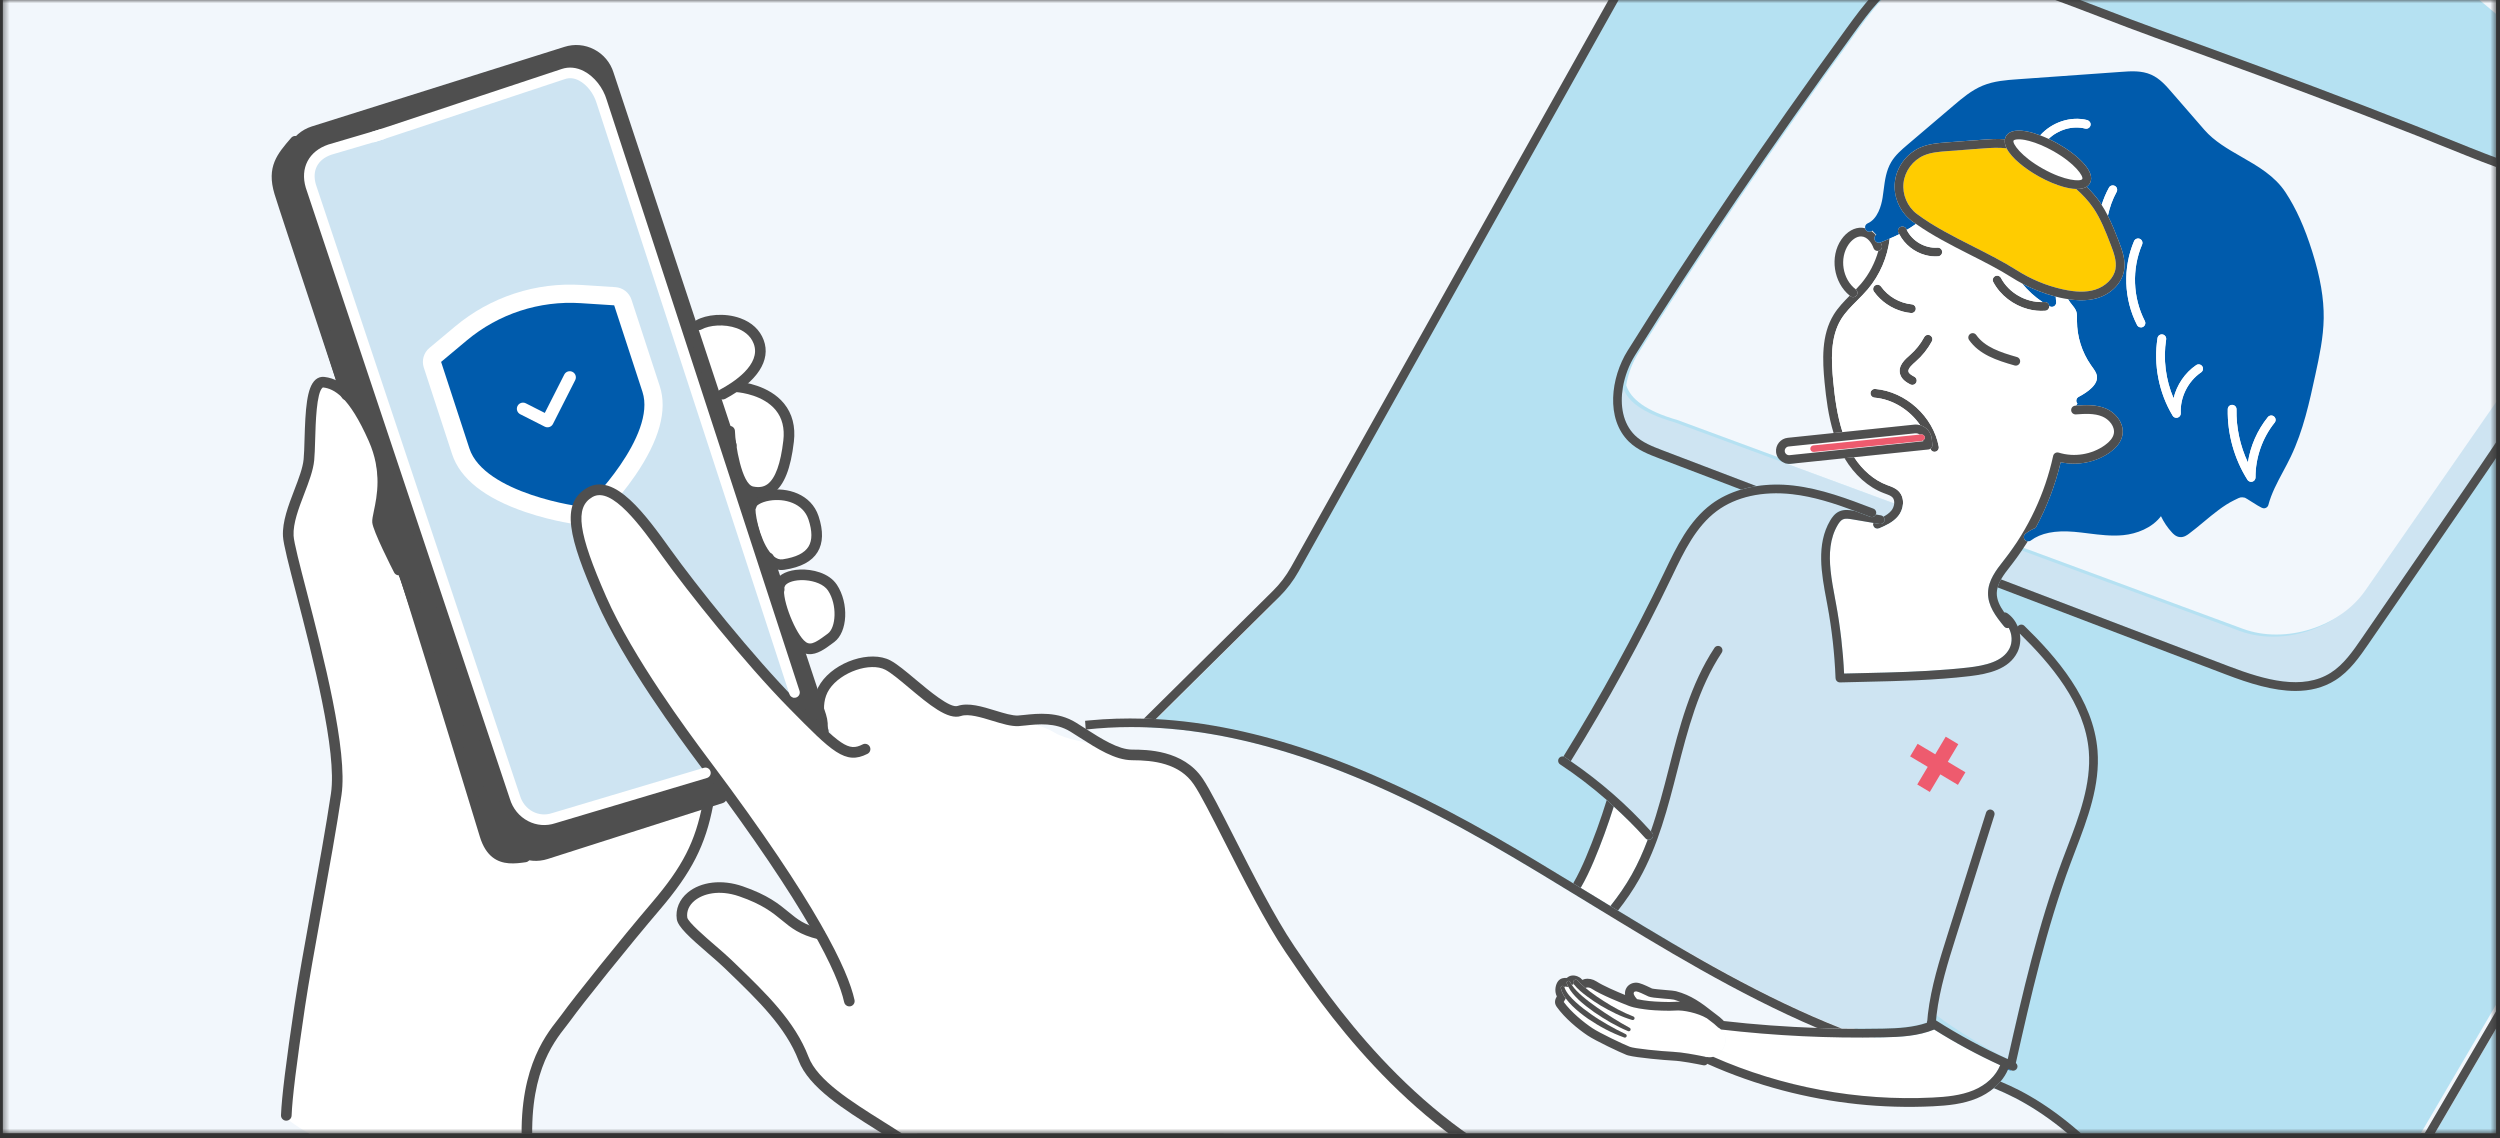
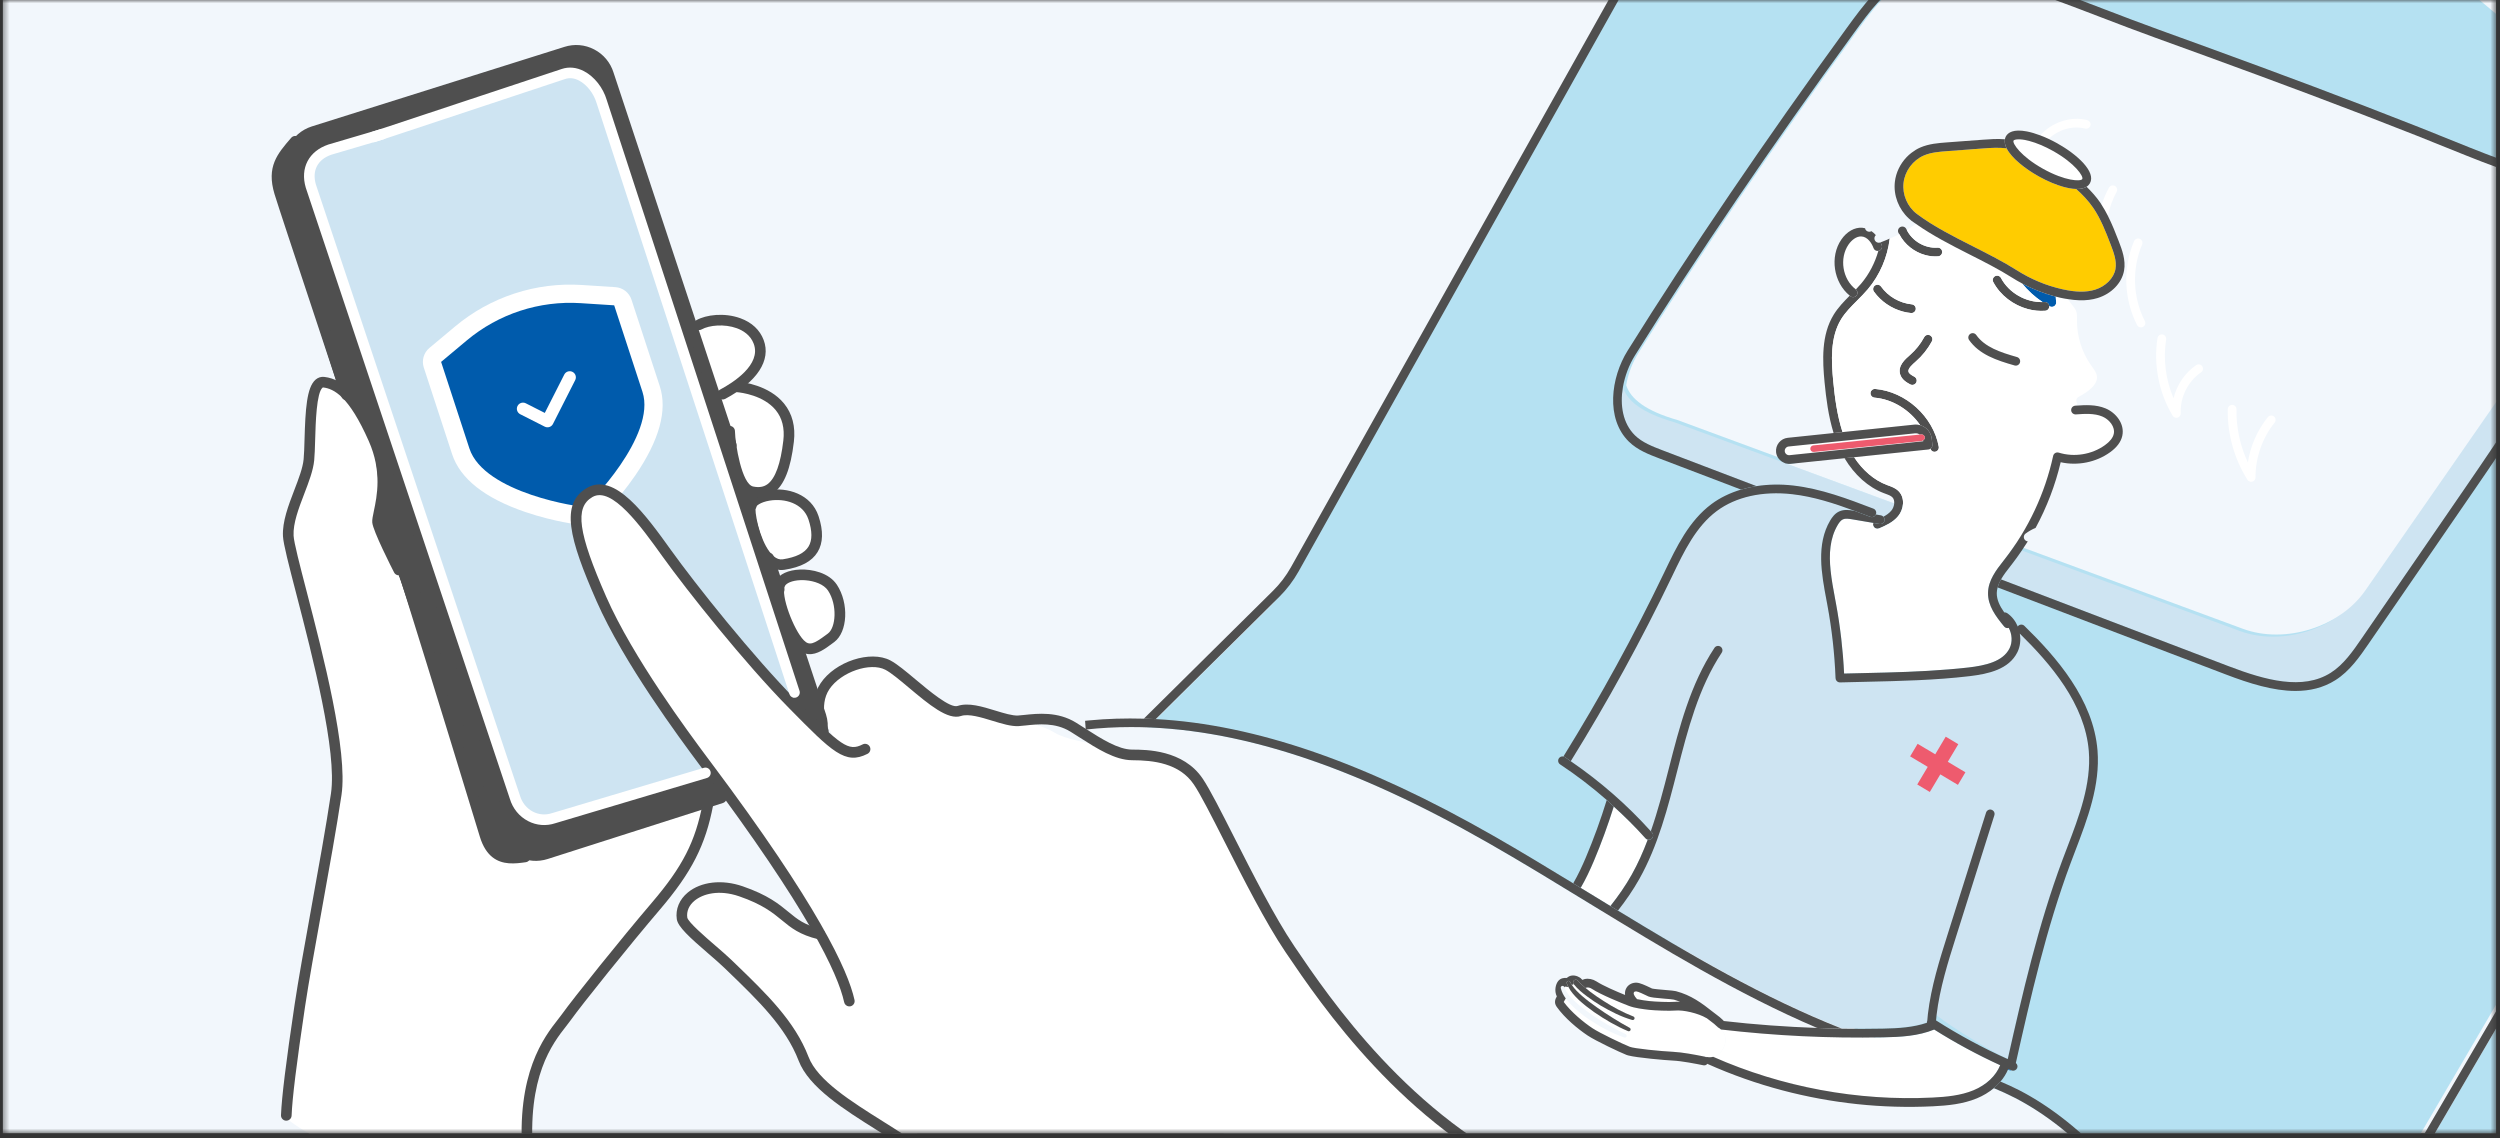
<svg xmlns="http://www.w3.org/2000/svg" width="391" height="178" viewBox="0 0 391 178" fill="none">
  <rect x="0" y="0" width="391" height="178" fill="#333333" stroke="none" />
  <g clip-path="url(#clip0_717_83614)">
    <mask id="mask0_717_83614" style="mask-type:luminance" maskUnits="userSpaceOnUse" x="0" y="0" width="391" height="178">
      <path d="M390.409 0H0.409V177.273H390.409V0Z" fill="white" />
    </mask>
    <g mask="url(#mask0_717_83614)">
      <path d="M390.409 0H0.409V177.273H390.409V0Z" fill="#F2F7FC" />
      <path d="M375.624 185.575L349.501 216.481C350.732 220.805 351.622 225.218 352.164 229.667C359.75 226.795 367.016 223.274 373.878 219.146L390.215 200.335C390.413 200.106 390.583 199.858 390.724 199.596L439.279 108.612C439.345 106.868 439.411 105.124 439.411 103.363C439.411 95.546 438.711 87.898 437.435 80.444L377.397 183.066C376.883 183.949 376.286 184.792 375.624 185.575Z" fill="#B5E1F2" />
      <path d="M244.524 139.731C240.408 137.22 236.232 134.691 232.039 132.294C212.018 120.844 194.88 114.889 179.238 114.043L198.546 94.931C199.732 93.756 200.746 92.423 201.562 90.968L266.572 -25.121C278.122 -28.337 290.279 -30.092 302.854 -30.092C306.453 -30.092 310.007 -29.908 313.536 -29.632L380.405 -5.57C408.661 14.295 428.941 44.702 435.54 79.951L374.693 183.956C374.217 184.769 373.666 185.549 373.056 186.271L347.52 216.483C343.822 204.368 337.494 193.036 328.974 183.795C324.1 178.509 319.276 174.67 314.227 172.061C313.287 171.575 312.318 171.151 311.346 170.735L244.524 139.731Z" fill="#B5E1F2" />
      <path d="M368.917 102.271C367.546 104.266 365.993 106.526 363.737 107.953C361.829 109.162 359.719 109.642 357.496 109.642C354.023 109.642 350.279 108.468 346.621 107.073" fill="#B5E1F2" />
      <path d="M384.755 24.658C386.33 25.301 387.925 25.896 389.518 26.489C391.348 27.171 393.24 27.877 395.076 28.648L395.795 28.948C396.638 29.297 397.485 29.656 398.313 30.053C399.404 30.521 400.361 31.106 401.172 31.791C401.946 32.403 402.652 33.113 403.231 33.997" fill="#B5E1F2" />
      <path d="M391.388 67.659L390.131 69.57C390.554 68.938 390.97 68.298 391.388 67.659Z" fill="#C7F4D7" />
      <path d="M201.897 88.724C201.144 90.066 200.208 91.298 199.113 92.383L178.891 112.399C179.513 112.417 180.136 112.431 180.764 112.465L200.072 93.353C201.258 92.178 202.272 90.845 203.088 89.39L268.098 -26.698C267.476 -26.526 266.855 -26.351 266.236 -26.17L266.017 -25.779L201.897 88.724Z" fill="#4F4F4F" />
      <path d="M376.219 182.378C375.742 183.191 375.192 183.971 374.582 184.693L349.046 214.905C349.206 215.429 349.352 215.956 349.501 216.482L375.624 185.576C376.286 184.794 376.883 183.95 377.397 183.068L437.436 80.446C437.318 79.754 437.195 79.062 437.066 78.373L376.219 182.378Z" fill="#4F4F4F" />
      <path d="M369.41 92.702C365.429 98.435 356.864 101.111 350.28 98.68L316.204 86.099C315.699 86.842 315.179 87.573 314.627 88.279L314.423 88.54C313.893 89.214 313.357 89.901 312.954 90.613L348.633 104.22C354.303 106.382 360.153 107.999 364.533 105.221C366.551 103.942 368.022 101.803 369.318 99.918L385.543 76.313C387.065 74.101 388.608 71.85 390.132 69.569L391.39 67.658C392.756 65.573 394.102 63.468 395.378 61.327C398.511 56.069 401.495 49.935 403.78 44.059C404.01 43.467 404.199 42.882 404.363 42.303C404.223 42.535 404.091 42.766 403.931 42.995L369.41 92.702Z" fill="#CEE4F2" />
      <path d="M294.563 80.817C295.042 80.559 295.49 80.254 295.815 79.852C296.064 79.545 296.224 79.132 296.254 78.734L279.354 72.494C279.334 72.489 279.313 72.494 279.293 72.489C279.192 72.463 279.105 72.408 279.012 72.367L261.841 66.028C256.806 64.578 254.504 62.7 253.821 60.576C253.347 63.361 253.79 66.204 255.705 68.088C256.851 69.218 258.511 69.849 259.971 70.408L274.709 76.029C276.524 75.75 278.457 75.706 280.47 75.936C284.857 76.441 288.996 78.022 293.001 79.553C293.353 79.688 293.529 80.081 293.394 80.434C293.391 80.445 293.381 80.452 293.378 80.462L294.193 80.6C294.339 80.626 294.464 80.711 294.563 80.817Z" fill="#CEE4F2" />
      <path d="M293.385 36.776C293.406 36.757 293.434 36.748 293.457 36.732C293.267 36.509 293.05 36.285 292.84 36.074C292.79 36.099 292.747 36.13 292.696 36.154C292.952 36.331 293.18 36.542 293.385 36.776Z" fill="#F2F7FC" />
      <path d="M316.718 85.763L350.794 98.345C357.378 100.776 365.943 98.099 369.924 92.366L404.445 42.66C404.603 42.431 404.737 42.199 404.876 41.968C405.886 38.4 405.639 35.137 404.128 32.834C402.586 30.484 399.905 29.372 397.312 28.297L396.586 27.995C394.774 27.234 392.895 26.532 391.08 25.857C389.473 25.257 387.865 24.659 386.278 24.01C381.144 21.917 375.842 19.818 370.067 17.596C359.108 13.376 348.029 9.333 337.689 5.591C334.888 4.581 332.026 3.484 329.143 2.38C324.353 0.547 319.4 -1.348 314.647 -2.881C314.084 -3.063 313.531 -3.245 312.984 -3.428C310.034 -4.407 307.333 -5.306 304.596 -5.306C302.848 -5.306 301.087 -4.94 299.238 -3.996C295.494 -2.084 292.844 1.56 290.504 4.775C277.723 22.329 265.871 39.781 256.226 55.244C255.313 56.708 254.639 58.462 254.336 60.241C255.02 62.364 257.321 64.242 262.356 65.692L279.527 72.032" fill="#F2F7FC" />
      <path d="M294.881 77.221L294.632 77.129C292.194 76.213 290.033 74.262 288.484 71.666L280.027 72.548C279.795 72.572 279.572 72.546 279.355 72.496L296.255 78.736C296.284 78.376 296.208 78.026 295.973 77.782C295.721 77.525 295.312 77.377 294.881 77.221Z" fill="#F2F7FC" />
      <path d="M274.709 76.03L259.971 70.409C258.511 69.85 256.851 69.219 255.705 68.089C253.79 66.204 253.347 63.362 253.821 60.578C254.124 58.8 254.797 57.046 255.711 55.581C265.356 40.118 277.208 22.666 289.988 5.111C292.328 1.897 294.98 -1.747 298.723 -3.659C300.571 -4.603 302.332 -4.97 304.08 -4.97C306.817 -4.97 309.52 -4.07 312.469 -3.092C313.015 -2.908 313.569 -2.726 314.132 -2.544C318.885 -1.013 323.838 0.883 328.628 2.717C331.51 3.821 334.373 4.916 337.173 5.928C347.514 9.67 358.593 13.713 369.552 17.932C375.326 20.154 380.628 22.252 385.763 24.345C387.351 24.993 388.957 25.592 390.564 26.193C392.38 26.869 394.259 27.569 396.071 28.331L396.796 28.633C399.389 29.709 402.071 30.819 403.613 33.17C405.123 35.472 405.37 38.735 404.361 42.303C404.198 42.882 404.009 43.467 403.778 44.059C401.493 49.937 398.51 56.069 395.377 61.327C394.099 63.468 392.754 65.574 391.388 67.659C390.97 68.298 390.554 68.937 390.131 69.57C388.607 71.852 387.064 74.102 385.542 76.315L369.317 99.919C368.021 101.804 366.55 103.943 364.531 105.222C360.152 108 354.302 106.382 348.631 104.221L312.952 90.615C312.72 91.025 312.541 91.443 312.426 91.873L348.146 105.495C351.803 106.891 355.547 108.064 359.021 108.064C361.244 108.064 363.353 107.584 365.262 106.375C367.518 104.948 369.071 102.687 370.442 100.693L386.667 77.089C390.001 72.241 393.447 67.229 396.55 62.025C399.721 56.705 402.74 50.5 405.051 44.554C406.117 41.815 407.496 36.595 404.755 32.42C404.176 31.536 403.469 30.825 402.695 30.213C401.818 29.519 400.847 28.962 399.836 28.476C399.01 28.079 398.161 27.721 397.319 27.371L396.599 27.071C394.764 26.299 392.871 25.593 391.041 24.912C389.448 24.318 387.855 23.724 386.278 23.081C381.135 20.984 375.824 18.883 370.042 16.657C359.073 12.433 347.984 8.386 337.637 4.643C334.844 3.635 331.989 2.542 329.115 1.442C324.307 -0.398 319.336 -2.301 314.549 -3.843C313.99 -4.023 313.44 -4.206 312.898 -4.386C307.989 -6.017 303.355 -7.558 298.1 -4.874C294.068 -2.813 291.313 0.97 288.882 4.31C276.084 21.888 264.212 39.37 254.551 54.859C251.925 59.067 251.103 65.476 254.746 69.063C256.097 70.394 257.897 71.079 259.484 71.684L272.298 76.571C273.073 76.34 273.877 76.159 274.709 76.03Z" fill="#4F4F4F" />
      <path d="M259.312 130.856C258.501 133.12 257.551 135.33 256.373 137.428C255.395 139.167 254.259 140.803 253.028 142.372C264.243 149.209 275.793 156.002 288.071 160.843C290.208 160.875 292.344 160.871 294.472 160.829C296.883 160.78 299.215 160.64 301.349 159.911C301.343 159.808 301.362 159.706 301.406 159.607L302.859 158.704C302.826 158.98 310.125 163.855 313.993 165.589C316.32 155.258 318.76 144.613 322.526 134.51C322.774 133.846 323.027 133.181 323.282 132.516C325.148 127.627 327.077 122.571 326.672 117.44C326.086 110.017 320.646 103.729 315.877 99.041C316.047 100.025 315.947 101.055 315.497 101.96C314.169 104.632 310.981 105.348 308.037 105.698C302.671 106.334 297.17 106.458 291.852 106.579C290.488 106.609 289.125 106.639 287.764 106.679C287.697 106.68 287.632 106.673 287.57 106.657C287.288 106.582 287.075 106.329 287.062 106.023C286.914 102.205 286.484 98.363 285.787 94.601L285.644 93.834C284.873 89.74 284.002 85.099 286.229 81.349C286.498 80.894 286.939 80.254 287.642 79.935C288.426 79.578 289.278 79.722 289.9 79.827L290.028 79.85C286.875 78.682 283.636 77.626 280.298 77.248C275.672 76.718 271.477 77.651 268.489 79.876C265.23 82.301 263.364 86.192 261.558 89.955L261.441 90.199C256.719 100.036 251.402 109.723 245.644 119.008C250.233 122.15 254.446 125.82 258.167 129.96L259.312 130.856Z" fill="#CEE4F2" />
      <path d="M257.708 131.32C257.702 131.319 257.696 131.321 257.69 131.32C257.565 131.287 257.448 131.218 257.356 131.114C255.795 129.363 254.122 127.72 252.393 126.141C251.487 129.013 250.453 131.871 249.283 134.64C248.687 136.049 248.015 137.488 247.216 138.865C247.926 139.299 248.653 139.737 249.357 140.168C250.193 140.68 251.03 141.192 251.869 141.705C253.1 140.147 254.233 138.527 255.198 136.808C256.18 135.057 256.994 133.212 257.708 131.32Z" fill="white" />
      <path d="M293.022 38.805C292.741 38.011 292.086 37.049 291.159 36.981C290.334 36.915 289.56 37.589 289.112 38.242C287.633 40.396 288.159 43.673 290.238 45.256C290.244 45.261 290.246 45.267 290.251 45.272C290.539 44.973 290.822 44.669 291.084 44.359C292.338 42.877 293.246 41.109 293.776 39.239C293.458 39.291 293.135 39.124 293.022 38.805Z" fill="white" />
      <path d="M320.086 45.956C320.033 45.938 319.977 45.924 319.924 45.907C319.979 45.946 320.03 45.989 320.086 46.027C320.085 46.003 320.087 45.98 320.086 45.956Z" fill="#005BAC" />
      <path d="M292.997 82.282C293.084 82.484 293.254 82.621 293.45 82.673C293.593 82.711 293.748 82.704 293.893 82.64C294.862 82.224 296.068 81.707 296.876 80.712C297.735 79.652 297.999 77.91 296.952 76.83C296.482 76.345 295.876 76.128 295.344 75.936L295.112 75.851C293.13 75.106 291.337 73.572 289.98 71.509L288.484 71.665C290.033 74.261 292.195 76.212 294.632 77.128L294.881 77.22C295.312 77.376 295.721 77.524 295.973 77.78C296.208 78.023 296.284 78.373 296.256 78.734C296.225 79.132 296.065 79.543 295.816 79.852C295.49 80.254 295.043 80.558 294.564 80.817C294.704 80.967 294.789 81.171 294.752 81.388C294.688 81.759 294.337 82.01 293.964 81.946L292.985 81.781C292.928 81.938 292.925 82.116 292.997 82.282Z" fill="#4F4F4F" />
      <path d="M288.171 67.581C287.327 64.972 286.967 62.193 286.726 59.716C286.41 56.46 286.216 52.75 287.958 49.916C288.614 48.85 289.504 47.962 290.444 47.019C291.009 46.454 291.592 45.869 292.124 45.241C294.009 43.014 295.205 40.209 295.551 37.312C295.077 37.514 294.61 37.735 294.125 37.903C294.195 38.054 294.257 38.205 294.309 38.351C294.434 38.707 294.249 39.097 293.893 39.222C293.855 39.236 293.815 39.233 293.777 39.239C293.245 41.109 292.338 42.877 291.085 44.359C290.823 44.669 290.54 44.973 290.252 45.272C290.537 45.502 290.592 45.919 290.368 46.214C290.195 46.441 289.909 46.528 289.65 46.459C289.566 46.437 289.484 46.399 289.411 46.343C289.37 46.312 289.339 46.269 289.299 46.236C288.402 47.138 287.491 48.074 286.797 49.201C284.833 52.396 285.03 56.371 285.368 59.847C285.608 62.315 285.956 65.077 286.775 67.726L288.171 67.581Z" fill="#4F4F4F" />
      <path d="M289.649 46.459C289.908 46.528 290.194 46.439 290.367 46.214C290.59 45.919 290.536 45.503 290.251 45.272C290.245 45.267 290.242 45.261 290.238 45.256C288.159 43.673 287.633 40.397 289.111 38.242C289.561 37.589 290.333 36.915 291.158 36.981C292.086 37.049 292.741 38.011 293.022 38.805C293.134 39.124 293.458 39.291 293.776 39.237C293.815 39.231 293.854 39.235 293.892 39.221C294.248 39.096 294.433 38.706 294.308 38.35C294.256 38.203 294.194 38.053 294.124 37.902C294.101 37.909 294.081 37.921 294.059 37.928C293.705 38.044 293.314 37.859 293.192 37.5C293.102 37.233 293.186 36.951 293.383 36.773C293.179 36.541 292.95 36.33 292.694 36.152C292.67 36.162 292.651 36.178 292.627 36.188C292.285 36.336 291.88 36.18 291.732 35.83C291.714 35.788 291.714 35.744 291.704 35.701C291.563 35.666 291.418 35.632 291.266 35.619C290.071 35.523 288.844 36.214 287.983 37.469C286.143 40.15 286.768 44.199 289.295 46.235C289.335 46.267 289.366 46.309 289.407 46.341C289.483 46.398 289.565 46.436 289.649 46.459Z" fill="#4F4F4F" />
      <path d="M320.086 45.956C320.087 45.98 320.085 46.003 320.086 46.027C320.03 45.989 319.978 45.945 319.924 45.906C318.656 45.481 317.425 44.956 316.244 44.324C317.168 45.448 318.242 46.442 319.455 47.242C319.561 47.239 319.667 47.251 319.774 47.243C320.146 47.215 320.471 47.496 320.503 47.867C320.532 47.884 320.561 47.903 320.592 47.919C320.82 48.037 321.097 48.02 321.308 47.869C321.517 47.719 321.624 47.463 321.583 47.208C321.541 46.936 321.544 46.662 321.519 46.389C321.489 46.38 321.457 46.373 321.425 46.365C320.973 46.247 320.529 46.101 320.086 45.956Z" fill="#005BAC" />
-       <path d="M361.64 39.367C360.444 35.556 359.112 32.603 357.449 30.071C355.766 27.51 353.117 25.992 350.556 24.523C348.468 23.326 346.308 22.087 344.761 20.306L339.597 14.361C338.752 13.386 337.794 12.283 336.453 11.685C334.945 11.007 333.232 11.134 331.853 11.234L315.603 12.393C313.771 12.524 311.877 12.66 310.097 13.391C308.338 14.117 306.854 15.381 305.545 16.497L298.272 22.685C297.409 23.421 296.433 24.253 295.786 25.343C294.986 26.694 294.794 28.224 294.604 29.704C294.552 30.114 294.5 30.523 294.435 30.926C294.242 32.131 293.678 34.255 292.094 34.934C291.789 35.065 291.643 35.389 291.709 35.7C291.718 35.744 291.718 35.788 291.736 35.829C291.885 36.179 292.289 36.335 292.632 36.187C292.656 36.177 292.675 36.161 292.698 36.151C292.75 36.127 292.793 36.095 292.842 36.07C293.053 36.282 293.269 36.505 293.459 36.728C293.437 36.745 293.407 36.753 293.387 36.772C293.191 36.948 293.107 37.232 293.197 37.499C293.319 37.858 293.71 38.043 294.063 37.927C294.086 37.92 294.106 37.908 294.128 37.901C294.614 37.734 295.081 37.512 295.555 37.31C296.06 37.095 296.562 36.877 297.05 36.624C297.008 36.544 296.947 36.476 296.909 36.394C296.753 36.05 296.907 35.646 297.249 35.491C297.592 35.339 297.996 35.486 298.152 35.833C298.171 35.875 298.2 35.913 298.221 35.956C298.714 35.66 299.195 35.352 299.663 35.018C299.437 34.859 299.193 34.71 298.975 34.546C298.821 34.43 298.682 34.297 298.54 34.167C296.961 32.734 296.109 30.545 296.359 28.42C296.528 26.986 297.193 25.636 298.179 24.594C298.418 24.342 298.679 24.111 298.954 23.899C299.375 23.571 299.834 23.289 300.327 23.073C301.686 22.48 303.184 22.368 304.505 22.269L310.085 21.852C311.226 21.768 312.394 21.682 313.568 21.782C313.599 21.622 313.645 21.466 313.726 21.32C314.047 20.747 314.871 20.149 316.987 20.552C317.635 20.675 318.348 20.89 319.087 21.168C320.889 19.147 323.802 18.117 326.454 18.781C326.811 18.903 327.041 19.244 326.951 19.609C326.86 19.975 326.489 20.197 326.124 20.105C324.104 19.6 321.887 20.287 320.405 21.721C320.849 21.929 321.296 22.154 321.741 22.404C324.904 24.173 327.856 26.887 326.865 28.664C326.758 28.854 326.588 29.046 326.339 29.204C327.122 29.964 327.853 30.782 328.48 31.69C328.559 31.806 328.623 31.93 328.699 32.047C328.994 31.115 329.369 30.207 329.843 29.348C330.025 29.018 330.432 28.902 330.772 29.081C331.101 29.263 331.221 29.678 331.039 30.01C330.392 31.18 329.949 32.449 329.671 33.753C330.327 35.054 330.864 36.407 331.376 37.737C331.877 39.044 332.501 40.67 332.202 42.326C331.854 44.26 330.234 45.941 328.074 46.608C327.208 46.877 326.274 46.988 325.243 46.963C324.678 46.95 324.073 46.884 323.44 46.782C323.574 46.971 323.681 47.179 323.825 47.362L323.99 47.568C324.312 47.969 324.617 48.346 324.744 48.754C324.851 49.095 324.846 49.499 324.842 49.928L324.84 50.197C324.842 52.641 325.614 55.088 327.011 57.09L327.212 57.374C327.538 57.83 327.847 58.26 327.942 58.714C328.23 60.099 326.555 61.301 325.099 62.068C324.764 62.243 324.637 62.656 324.813 62.99C324.838 63.037 324.877 63.068 324.91 63.105C324.822 63.211 324.749 63.323 324.686 63.444C326.153 63.341 327.791 63.244 329.32 63.878C330.897 64.535 332.345 66.262 331.924 68.168C331.716 69.106 331.072 69.966 330.008 70.731C327.819 72.307 324.922 72.878 322.29 72.286C321.449 75.854 320.121 79.318 318.371 82.549C317.801 82.793 317.274 83.088 316.799 83.446C316.498 83.671 316.437 84.1 316.663 84.402C316.759 84.528 316.891 84.613 317.034 84.651C317.072 84.661 317.112 84.652 317.152 84.656C317.313 84.669 317.48 84.642 317.619 84.537C319.178 83.365 321.4 82.92 324.412 83.176C325.156 83.24 325.898 83.334 326.641 83.427C328.414 83.649 330.248 83.879 332.088 83.698C334.133 83.495 336.563 82.603 337.974 80.729C338.416 81.661 338.999 82.529 339.701 83.284C339.883 83.481 340.307 83.947 340.928 84C341.558 84.064 342.056 83.695 342.352 83.477C343.094 82.927 343.852 82.297 344.624 81.654C346.172 80.367 347.773 79.035 349.392 78.251L349.681 78.109C350.383 77.76 350.473 77.715 351.11 77.842C351.262 77.911 351.684 78.18 352.14 78.468C353.744 79.475 353.954 79.608 354.36 79.441C354.562 79.361 354.719 79.183 354.774 78.974C355.253 77.156 356.137 75.506 357.072 73.76C357.488 72.983 357.904 72.204 358.282 71.412C360.233 67.332 361.195 62.894 362.123 58.602C362.743 55.744 363.384 52.789 363.426 49.77C363.467 46.691 362.901 43.387 361.64 39.367ZM335.155 51.131C335 51.212 334.826 51.226 334.669 51.183C334.488 51.136 334.328 51.014 334.236 50.835C332.164 46.796 331.99 41.892 333.765 37.715C333.913 37.367 334.317 37.212 334.661 37.354C335.007 37.501 335.169 37.902 335.023 38.249C333.402 42.059 333.563 46.531 335.45 50.213C335.624 50.549 335.492 50.96 335.155 51.131ZM344.253 58.235C342.197 59.635 340.949 62.145 341.072 64.628C341.088 64.94 340.889 65.223 340.59 65.314C340.464 65.352 340.336 65.353 340.217 65.321C340.05 65.278 339.901 65.17 339.807 65.015C337.644 61.433 336.781 57.008 337.439 52.876C337.497 52.503 337.847 52.251 338.221 52.31C338.562 52.356 338.847 52.717 338.787 53.091C338.299 56.163 338.719 59.412 339.945 62.289C340.45 60.211 341.715 58.313 343.484 57.109C343.796 56.896 344.223 56.978 344.432 57.289C344.644 57.598 344.563 58.024 344.253 58.235ZM355.754 66.097C353.832 68.483 352.743 71.609 352.762 74.671C352.764 74.976 352.563 75.245 352.271 75.33C352.15 75.367 352.022 75.367 351.905 75.335C351.743 75.292 351.598 75.19 351.503 75.04C349.437 71.779 348.343 67.854 348.422 63.993C348.43 63.616 348.744 63.317 349.119 63.323C349.499 63.343 349.797 63.644 349.788 64.02C349.729 66.865 350.354 69.745 351.569 72.328C351.968 69.747 353.041 67.293 354.689 65.242C354.926 64.948 355.362 64.901 355.649 65.137C355.944 65.373 355.99 65.804 355.754 66.097Z" fill="#005BAC" />
      <path d="M326.122 20.109C326.489 20.2 326.859 19.979 326.95 19.612C327.04 19.247 326.809 18.907 326.453 18.784C323.801 18.121 320.888 19.149 319.086 21.17C319.518 21.332 319.957 21.515 320.404 21.724C321.886 20.291 324.103 19.604 326.122 20.109Z" fill="white" />
      <path d="M331.039 30.013C331.22 29.681 331.1 29.267 330.771 29.084C330.431 28.907 330.024 29.022 329.842 29.352C329.368 30.211 328.993 31.118 328.698 32.051C329.056 32.603 329.376 33.172 329.67 33.755C329.948 32.453 330.393 31.183 331.039 30.013Z" fill="white" />
      <path d="M334.237 50.835C334.329 51.015 334.49 51.136 334.671 51.183C334.828 51.225 335.002 51.212 335.156 51.131C335.493 50.96 335.626 50.549 335.453 50.213C333.564 46.53 333.404 42.058 335.025 38.249C335.172 37.902 335.01 37.502 334.664 37.354C334.321 37.212 333.916 37.367 333.768 37.715C331.99 41.893 332.165 46.797 334.237 50.835Z" fill="white" />
      <path d="M343.482 57.108C341.713 58.313 340.447 60.211 339.942 62.288C338.716 59.411 338.295 56.162 338.783 53.09C338.844 52.715 338.56 52.355 338.217 52.308C337.844 52.248 337.494 52.502 337.436 52.874C336.778 57.007 337.641 61.432 339.803 65.014C339.897 65.17 340.047 65.276 340.213 65.32C340.333 65.352 340.462 65.351 340.588 65.313C340.887 65.222 341.086 64.939 341.07 64.626C340.947 62.144 342.195 59.635 344.251 58.234C344.561 58.023 344.642 57.597 344.429 57.285C344.221 56.977 343.796 56.895 343.482 57.108Z" fill="white" />
      <path d="M354.689 65.241C353.041 67.291 351.967 69.747 351.569 72.327C350.354 69.745 349.729 66.864 349.788 64.019C349.796 63.643 349.499 63.343 349.119 63.322C348.743 63.315 348.431 63.615 348.422 63.992C348.343 67.853 349.437 71.778 351.503 75.038C351.598 75.188 351.743 75.29 351.905 75.334C352.022 75.364 352.149 75.366 352.271 75.329C352.563 75.244 352.764 74.974 352.762 74.669C352.743 71.607 353.832 68.483 355.753 66.095C355.989 65.802 355.943 65.372 355.648 65.136C355.362 64.901 354.926 64.947 354.689 65.241Z" fill="white" />
      <path d="M297.247 35.492C296.904 35.647 296.751 36.051 296.907 36.395C296.943 36.478 297.006 36.545 297.047 36.626C297.865 38.227 299.406 39.44 301.148 39.901C301.792 40.071 302.461 40.14 303.125 40.091C303.501 40.063 303.784 39.735 303.755 39.359C303.728 38.983 303.4 38.702 303.024 38.728C301.074 38.876 299.08 37.709 298.217 35.954C298.196 35.912 298.169 35.874 298.149 35.831C297.995 35.487 297.59 35.34 297.247 35.492Z" fill="#4F4F4F" />
      <path d="M319.775 47.243C319.668 47.251 319.562 47.239 319.456 47.242C316.823 47.308 314.187 45.802 312.953 43.475C312.777 43.142 312.364 43.016 312.032 43.192C311.698 43.369 311.571 43.781 311.748 44.114C312.853 46.199 314.905 47.743 317.189 48.347C318.065 48.578 318.974 48.671 319.876 48.603C320.253 48.576 320.535 48.248 320.508 47.872C320.508 47.869 320.506 47.867 320.505 47.865C320.472 47.496 320.146 47.215 319.775 47.243Z" fill="#4F4F4F" />
      <path d="M301.868 52.457C301.534 52.267 301.121 52.403 300.944 52.735C300.372 53.798 299.621 54.739 298.713 55.53C297.949 56.195 296.797 57.201 297.176 58.525C297.43 59.406 298.267 59.855 298.766 60.124C298.814 60.15 298.864 60.169 298.915 60.181C299.214 60.261 299.537 60.128 299.69 59.845C299.868 59.513 299.744 59.099 299.412 58.92C298.993 58.696 298.577 58.45 298.489 58.149C298.349 57.66 299.078 57.024 299.61 56.558C300.641 55.66 301.495 54.59 302.146 53.381C302.325 53.049 302.2 52.636 301.868 52.457Z" fill="#4F4F4F" />
      <path d="M302.129 68.65L302.223 69.547C302.242 69.728 302.188 69.908 302.074 70.049C302.029 70.103 301.972 70.142 301.914 70.18C301.986 70.407 302.153 70.584 302.374 70.642C302.47 70.667 302.57 70.671 302.673 70.654C303.043 70.585 303.289 70.229 303.22 69.858C302.346 65.132 298.071 61.257 293.288 60.832C292.912 60.8 292.581 61.076 292.547 61.452C292.514 61.827 292.799 62.155 293.167 62.193C296.049 62.44 298.683 64.135 300.32 66.5C300.641 66.592 300.945 66.745 301.212 66.963C301.735 67.385 302.06 67.983 302.129 68.65Z" fill="#4F4F4F" />
      <path d="M297.63 48.735C298.04 48.842 298.459 48.919 298.881 48.959C299.255 48.996 299.59 48.72 299.625 48.345C299.661 47.968 299.382 47.634 299.011 47.6C297.107 47.411 295.306 46.376 294.195 44.816C293.978 44.512 293.553 44.438 293.242 44.656C292.936 44.875 292.864 45.3 293.083 45.609C294.175 47.139 295.817 48.255 297.63 48.735Z" fill="#4F4F4F" />
      <path d="M328.795 65.138C327.536 64.61 326.007 64.719 324.661 64.813C324.284 64.832 323.96 64.555 323.931 64.18C323.905 63.803 324.189 63.477 324.565 63.45C324.604 63.447 324.646 63.446 324.685 63.443C324.748 63.322 324.821 63.211 324.909 63.105C324.876 63.068 324.837 63.036 324.812 62.99C324.637 62.656 324.763 62.243 325.098 62.068C326.554 61.302 328.228 60.099 327.941 58.714C327.846 58.26 327.538 57.83 327.211 57.374L327.01 57.09C325.613 55.089 324.84 52.642 324.839 50.196L324.841 49.928C324.846 49.499 324.851 49.095 324.743 48.753C324.617 48.346 324.311 47.969 323.989 47.568L323.824 47.362C323.68 47.179 323.573 46.972 323.439 46.782C323.058 46.722 322.681 46.665 322.271 46.573C322.018 46.516 321.769 46.452 321.518 46.387C321.543 46.66 321.539 46.935 321.582 47.206C321.623 47.462 321.516 47.718 321.307 47.868C321.096 48.018 320.818 48.036 320.59 47.918C320.56 47.903 320.532 47.882 320.502 47.866C320.502 47.868 320.504 47.871 320.504 47.873C320.531 48.249 320.25 48.577 319.874 48.605C318.971 48.672 318.062 48.58 317.187 48.348C314.903 47.744 312.851 46.201 311.746 44.115C311.568 43.783 311.696 43.369 312.029 43.193C312.361 43.016 312.776 43.143 312.951 43.477C314.185 45.804 316.82 47.309 319.453 47.243C318.24 46.443 317.167 45.449 316.242 44.325C315.72 44.046 315.207 43.75 314.704 43.431C312.646 42.123 310.278 40.926 307.987 39.767C305.116 38.313 302.175 36.8 299.659 35.02C299.19 35.352 298.71 35.66 298.217 35.957C299.079 37.712 301.074 38.878 303.024 38.73C303.4 38.704 303.727 38.986 303.755 39.36C303.783 39.736 303.5 40.063 303.125 40.092C302.461 40.142 301.794 40.072 301.148 39.902C299.405 39.441 297.865 38.228 297.047 36.627C296.559 36.881 296.057 37.097 295.552 37.312C295.206 40.209 294.011 43.014 292.125 45.241C291.593 45.869 291.009 46.454 290.446 47.019C289.504 47.962 288.614 48.85 287.958 49.916C286.216 52.75 286.409 56.46 286.727 59.716C286.968 62.194 287.327 64.973 288.171 67.582L299.372 66.415C299.696 66.38 300.016 66.412 300.321 66.498C298.684 64.135 296.05 62.439 293.169 62.192C292.799 62.155 292.515 61.827 292.548 61.451C292.581 61.075 292.912 60.798 293.289 60.83C298.072 61.257 302.348 65.131 303.221 69.857C303.29 70.228 303.044 70.584 302.674 70.653C302.571 70.671 302.471 70.667 302.375 70.642C302.154 70.583 301.987 70.406 301.915 70.18C301.824 70.24 301.725 70.286 301.614 70.298L289.98 71.51C291.338 73.573 293.13 75.107 295.112 75.853L295.344 75.938C295.877 76.129 296.482 76.348 296.952 76.831C297.998 77.911 297.735 79.653 296.876 80.713C296.068 81.707 294.862 82.225 293.893 82.641C293.748 82.705 293.593 82.712 293.45 82.674C293.254 82.622 293.084 82.485 292.997 82.283C292.925 82.117 292.929 81.94 292.985 81.782L289.689 81.222C289.109 81.123 288.599 81.056 288.225 81.226C287.871 81.388 287.595 81.799 287.419 82.095C286.168 84.204 286.038 86.668 286.301 89.226C286.451 90.681 286.727 92.165 287.002 93.631L287.146 94.402C287.814 98.007 288.239 101.685 288.413 105.346C289.553 105.315 290.695 105.289 291.837 105.263C296.076 105.168 300.427 105.056 304.72 104.697C305.781 104.609 306.841 104.518 307.892 104.392C310.473 104.086 313.252 103.491 314.29 101.402C314.783 100.412 314.69 99.179 314.166 98.196C314.044 98.233 313.92 98.244 313.8 98.213C313.665 98.177 313.542 98.101 313.449 97.987C312.103 96.359 310.896 94.733 310.925 92.729C310.954 90.749 312.227 89.129 313.347 87.698L313.549 87.439C317.228 82.722 319.845 77.142 321.112 71.299C321.152 71.111 321.269 70.95 321.434 70.853C321.6 70.758 321.789 70.747 321.981 70.791C324.399 71.546 327.161 71.094 329.209 69.621C329.991 69.058 330.455 68.471 330.587 67.873C330.841 66.736 329.875 65.588 328.795 65.138ZM293.084 45.609C292.864 45.301 292.937 44.875 293.243 44.656C293.553 44.437 293.979 44.512 294.196 44.816C295.307 46.376 297.108 47.411 299.012 47.6C299.381 47.634 299.662 47.968 299.626 48.344C299.591 48.72 299.257 48.996 298.882 48.959C298.46 48.919 298.041 48.843 297.631 48.734C295.817 48.256 294.174 47.14 293.084 45.609ZM302.147 53.381C301.496 54.592 300.642 55.66 299.611 56.558C299.079 57.023 298.349 57.658 298.49 58.149C298.578 58.45 298.994 58.696 299.413 58.921C299.745 59.099 299.871 59.513 299.691 59.845C299.539 60.128 299.215 60.261 298.916 60.182C298.865 60.169 298.815 60.15 298.767 60.123C298.268 59.854 297.431 59.405 297.177 58.523C296.798 57.2 297.95 56.194 298.714 55.529C299.621 54.739 300.373 53.799 300.945 52.735C301.122 52.403 301.535 52.267 301.869 52.456C302.201 52.636 302.325 53.049 302.147 53.381ZM315.926 56.686C315.824 57.045 315.454 57.254 315.095 57.16C315.091 57.158 315.087 57.157 315.083 57.156C312.237 56.347 309.552 55.434 307.97 53.177C307.753 52.868 307.827 52.443 308.138 52.227C308.447 52.011 308.874 52.087 309.088 52.393C310.414 54.284 312.858 55.103 315.455 55.842C315.818 55.946 316.029 56.324 315.926 56.686Z" fill="white" />
      <path d="M315.454 55.843C312.856 55.105 310.412 54.286 309.087 52.395C308.873 52.089 308.446 52.012 308.137 52.228C307.827 52.444 307.754 52.87 307.969 53.178C309.551 55.435 312.236 56.349 315.082 57.157C315.086 57.159 315.091 57.16 315.094 57.161C315.453 57.255 315.823 57.046 315.925 56.687C316.029 56.324 315.818 55.946 315.454 55.843Z" fill="#4F4F4F" />
      <path d="M262.33 120.523C263.961 114.15 265.648 107.564 269.278 102.079C269.486 101.765 269.4 101.342 269.086 101.134C268.771 100.929 268.347 101.01 268.139 101.327C264.381 107.002 262.666 113.703 261.007 120.185C260.17 123.457 259.307 126.79 258.183 130.008C258.245 130.075 258.311 130.138 258.372 130.207C258.623 130.488 258.599 130.92 258.318 131.17C258.146 131.323 257.917 131.371 257.708 131.321C256.993 133.213 256.18 135.058 255.197 136.808C254.232 138.527 253.099 140.147 251.868 141.705C252.259 141.943 252.651 142.182 253.044 142.421C254.275 140.851 255.411 139.216 256.388 137.476C259.337 132.223 260.859 126.274 262.33 120.523Z" fill="#4F4F4F" />
      <path d="M247.216 138.864C248.015 137.487 248.688 136.049 249.283 134.639C250.453 131.87 251.487 129.012 252.394 126.14C252.025 125.803 251.669 125.452 251.294 125.124C250.359 128.16 249.261 131.182 248.025 134.108C247.451 135.464 246.809 136.843 246.05 138.153C246.437 138.391 246.829 138.627 247.216 138.864Z" fill="#4F4F4F" />
      <path d="M314.051 167.27C314.121 167.323 314.2 167.363 314.29 167.387C314.298 167.389 314.307 167.391 314.315 167.394C314.406 167.414 314.496 167.415 314.582 167.4C314.418 167.329 314.256 167.248 314.091 167.176C314.078 167.207 314.065 167.239 314.051 167.27Z" fill="#005BAC" />
      <path d="M329.497 183.143C324.731 177.975 320.031 174.231 315.126 171.697C314.054 171.144 312.95 170.647 311.832 170.182C311.068 170.821 310.176 171.367 309.174 171.781C306.986 172.684 304.586 172.91 302.319 173.022C294.408 173.41 286.437 172.556 278.779 170.531C274.781 169.475 270.867 168.098 267.091 166.412C267.068 166.402 267.054 166.383 267.033 166.37C266.89 166.555 266.668 166.66 266.417 166.61L266.337 166.595C265.271 166.381 263.052 165.937 261.601 165.868C260.472 165.815 256.035 165.435 254.637 165.066C254.537 165.04 254.453 165.012 254.387 164.988C253.37 164.588 249.59 162.808 248.29 161.943C246.781 160.937 244.722 159.233 243.466 157.468C242.99 156.799 243.253 156.221 243.483 155.838C243.045 154.948 243.305 153.933 243.681 153.449C244.043 152.987 244.595 152.901 245.045 152.948C245.288 152.721 245.546 152.626 245.751 152.586C246.497 152.441 247.145 152.928 247.217 152.986C247.242 153.005 247.306 153.054 247.475 153.247C247.589 153.192 247.714 153.15 247.845 153.12C248.436 152.987 249.12 153.127 249.68 153.491C250.731 154.173 252.78 155.052 254.154 155.61C254.093 155.178 254.191 154.745 254.443 154.394C254.781 153.923 255.352 153.659 255.969 153.687C256.472 153.712 257.277 154.076 258.123 154.482L258.376 154.603C258.577 154.666 259.773 154.778 260.47 154.833C261.345 154.904 261.852 154.949 262.106 155.015C262.113 155.018 262.122 155.02 262.132 155.022C264.469 155.641 266.107 156.84 268.002 158.343C268.173 158.478 268.324 158.592 268.466 158.699C268.805 158.953 269.127 159.192 269.519 159.587C269.548 159.615 269.562 159.652 269.584 159.685C274.423 160.244 279.306 160.592 284.19 160.768C271.736 155.455 260.036 148.305 248.641 141.331C243.499 138.184 238.182 134.929 232.885 131.9C211.419 119.625 193.33 113.714 176.895 113.714C174.499 113.714 172.14 113.85 169.808 114.1C175.285 183.652 233.418 238.397 304.377 238.397C320.707 238.397 336.359 235.497 350.848 230.187C348.818 212.816 341.297 195.942 329.497 183.143Z" fill="#F2F7FC" />
      <path d="M266.279 165.191C266.393 165.213 266.509 165.237 266.607 165.256C266.696 165.27 266.781 165.306 266.858 165.355C266.872 165.339 266.882 165.316 266.897 165.301C266.852 165.291 266.811 165.29 266.766 165.277C266.627 165.239 266.462 165.211 266.279 165.191Z" fill="#F2F7FC" />
      <path d="M349.046 214.904C345.348 202.789 339.02 191.457 330.5 182.216C325.626 176.93 320.802 173.091 315.753 170.482C314.812 169.996 313.843 169.572 312.872 169.156C312.561 169.52 312.214 169.863 311.833 170.181C312.952 170.645 314.055 171.141 315.127 171.696C320.031 174.231 324.733 177.974 329.498 183.142C341.298 195.941 348.819 212.816 350.852 230.185C351.295 230.023 351.724 229.834 352.165 229.667C351.625 225.218 350.734 220.805 349.502 216.481C349.351 215.956 349.206 215.429 349.046 214.904Z" fill="#4F4F4F" />
      <path d="M176.898 113.713C193.332 113.713 211.421 119.625 232.888 131.9C238.185 134.929 243.502 138.184 248.644 141.331C260.039 148.305 271.739 155.454 284.193 160.769C285.492 160.815 286.79 160.871 288.088 160.891C275.81 156.051 264.259 149.259 253.045 142.421C252.652 142.182 252.26 141.943 251.869 141.705C251.03 141.192 250.193 140.68 249.358 140.168C248.653 139.737 247.926 139.3 247.216 138.865C246.83 138.628 246.437 138.392 246.05 138.154C241.933 135.643 237.758 133.114 233.565 130.717C213.544 119.268 196.406 113.313 180.764 112.466C180.136 112.432 179.513 112.417 178.89 112.4C175.991 112.319 173.139 112.4 170.332 112.672C170.124 112.692 169.915 112.712 169.707 112.734C169.738 113.19 169.775 113.645 169.811 114.1C172.141 113.848 174.5 113.713 176.898 113.713Z" fill="#4F4F4F" />
      <path d="M245.662 119.055C251.42 109.771 256.737 100.083 261.46 90.246L261.577 90.002C263.382 86.24 265.248 82.348 268.507 79.923C271.496 77.698 275.689 76.765 280.317 77.296C283.654 77.674 286.893 78.729 290.047 79.897C290.875 80.203 291.698 80.516 292.513 80.829C292.852 80.963 293.233 80.795 293.378 80.463C293.383 80.452 293.391 80.446 293.395 80.436C293.529 80.082 293.353 79.689 293.001 79.554C288.996 78.023 284.857 76.443 280.47 75.938C278.459 75.707 276.524 75.751 274.709 76.03C273.877 76.157 273.073 76.339 272.3 76.571C270.591 77.083 269.029 77.83 267.69 78.826C264.164 81.453 262.222 85.499 260.345 89.41L260.228 89.655C255.53 99.442 250.242 109.078 244.515 118.315C244.599 118.332 244.68 118.363 244.756 118.412C245.065 118.617 245.356 118.846 245.662 119.055Z" fill="#4F4F4F" />
      <path d="M294.517 162.241C286.082 162.409 277.553 161.995 269.162 161.013C270.582 162.301 269.667 164.829 267.938 165.285C278.677 170.027 290.531 172.235 302.253 171.658C304.398 171.553 306.658 171.342 308.654 170.517C310.677 169.683 312.166 168.26 312.833 166.6C309.279 164.973 305.819 163.105 302.509 161.018C299.995 162.047 297.294 162.187 294.517 162.241Z" fill="white" />
      <path d="M252.393 126.14C254.122 127.719 255.795 129.363 257.356 131.113C257.448 131.218 257.565 131.286 257.69 131.319C257.696 131.32 257.702 131.318 257.708 131.319C257.917 131.369 258.147 131.322 258.318 131.168C258.599 130.917 258.624 130.486 258.372 130.204C258.312 130.136 258.245 130.073 258.183 130.006C254.463 125.866 250.248 122.198 245.661 119.054C245.355 118.845 245.064 118.616 244.754 118.411C244.68 118.361 244.597 118.331 244.513 118.314C244.248 118.261 243.966 118.365 243.809 118.604C243.6 118.918 243.687 119.341 244.001 119.549C246.556 121.24 248.987 123.108 251.292 125.121C251.669 125.452 252.025 125.803 252.393 126.14Z" fill="#4F4F4F" />
      <path d="M260.362 156.194C258.889 156.073 258.158 155.992 257.808 155.843L257.535 155.713C257.203 155.553 256.202 155.064 255.906 155.05C255.749 155.043 255.623 155.092 255.554 155.188C255.492 155.275 255.483 155.391 255.532 155.514C255.636 155.782 255.818 156.04 256.031 156.267C256.7 156.417 257.459 156.508 257.976 156.568C258.813 156.669 261.16 156.759 261.831 156.69C262.11 156.662 262.432 156.666 262.767 156.684C262.447 156.562 262.133 156.432 261.785 156.34C261.62 156.294 260.913 156.239 260.362 156.194Z" fill="white" />
      <path d="M269.162 161.013C269.014 160.878 268.849 160.752 268.647 160.649C268.647 160.649 268.644 160.63 268.639 160.605C268.612 160.585 268.581 160.575 268.556 160.55C268.232 160.226 267.977 160.035 267.652 159.791C267.5 159.678 267.338 159.556 267.157 159.412C267.082 159.353 267.013 159.302 266.938 159.244C266.919 159.234 266.898 159.234 266.88 159.223C265.652 158.483 263.268 157.916 261.973 158.05C261.154 158.134 258.663 158.027 257.942 157.94C256.972 157.827 255.69 157.677 254.775 157.325C253.513 156.837 250.42 155.597 248.94 154.635C248.691 154.473 248.38 154.4 248.149 154.453C248.078 154.469 248.041 154.504 248.004 154.538C248.23 154.725 248.453 154.913 248.683 155.091C249.372 155.618 250.094 156.109 250.83 156.577C252.294 157.524 253.841 158.355 255.458 158.979L255.463 158.982C255.611 159.038 255.684 159.205 255.627 159.353C255.574 159.492 255.421 159.565 255.28 159.525C253.538 159.025 251.936 158.19 250.385 157.297C249.615 156.837 248.874 156.33 248.152 155.791C247.443 155.255 246.758 154.706 246.155 153.954C246.1 153.938 246.046 153.922 246.012 153.928C245.987 153.934 245.946 153.98 245.908 154.045C245.897 154.064 245.874 154.066 245.861 154.084C246.264 154.7 246.847 155.255 247.434 155.771C248.178 156.417 248.977 157.013 249.794 157.585C250.603 158.166 251.446 158.706 252.292 159.239C253.143 159.764 254.001 160.283 254.878 160.753C255.018 160.826 255.073 161 255 161.141C254.931 161.273 254.77 161.327 254.634 161.273C252.741 160.482 250.987 159.439 249.303 158.283C248.469 157.693 247.657 157.067 246.898 156.364C246.295 155.778 245.694 155.149 245.29 154.345C245.218 154.343 245.147 154.37 245.077 154.344C244.964 154.317 244.79 154.29 244.735 154.312C244.722 154.331 244.701 154.382 244.681 154.443C244.986 155.307 245.715 156.064 246.448 156.74C247.198 157.43 248.021 158.055 248.869 158.644C249.711 159.244 250.602 159.775 251.495 160.296C252.396 160.807 253.312 161.297 254.251 161.738C254.396 161.805 254.458 161.975 254.391 162.118C254.328 162.253 254.172 162.315 254.034 162.268C252.031 161.552 250.146 160.537 248.384 159.344C247.509 158.733 246.667 158.072 245.896 157.316C245.543 156.957 245.192 156.578 244.884 156.158L244.883 156.163C244.83 156.259 244.776 156.347 244.722 156.432C244.662 156.529 244.578 156.662 244.569 156.711C245.728 158.293 247.642 159.869 249.049 160.809C250.234 161.597 253.886 163.325 254.888 163.717C255.505 163.99 259.83 164.419 261.666 164.505C263.083 164.573 265.099 164.957 266.279 165.193C266.462 165.214 266.627 165.242 266.765 165.281C266.809 165.294 266.852 165.294 266.896 165.304C267.266 165.387 267.614 165.374 267.938 165.289C269.667 164.829 270.582 162.301 269.162 161.013Z" fill="white" />
      <path d="M329.32 63.878C327.791 63.242 326.153 63.341 324.686 63.443C324.647 63.446 324.605 63.448 324.566 63.45C324.189 63.477 323.905 63.803 323.932 64.18C323.96 64.555 324.283 64.832 324.662 64.813C326.008 64.719 327.537 64.61 328.796 65.138C329.876 65.59 330.844 66.736 330.591 67.874C330.458 68.472 329.995 69.059 329.213 69.622C327.165 71.096 324.403 71.547 321.985 70.792C321.792 70.748 321.603 70.759 321.438 70.855C321.271 70.951 321.154 71.111 321.115 71.3C319.847 77.143 317.231 82.725 313.552 87.44L313.35 87.699C312.229 89.129 310.957 90.749 310.929 92.73C310.899 94.734 312.107 96.361 313.452 97.988C313.545 98.103 313.669 98.178 313.803 98.214C313.924 98.246 314.049 98.234 314.169 98.197C314.693 99.18 314.786 100.413 314.293 101.403C313.256 103.492 310.477 104.087 307.895 104.393C306.844 104.518 305.784 104.61 304.723 104.698C300.431 105.058 296.079 105.168 291.84 105.264C290.698 105.29 289.557 105.316 288.416 105.347C288.243 101.685 287.817 98.008 287.149 94.403L287.005 93.632C286.73 92.165 286.455 90.681 286.305 89.227C286.041 86.67 286.171 84.206 287.423 82.096C287.599 81.801 287.874 81.389 288.228 81.227C288.602 81.057 289.113 81.125 289.693 81.223L292.989 81.783L293.966 81.948C294.339 82.011 294.691 81.76 294.754 81.391C294.791 81.173 294.706 80.97 294.567 80.82C294.466 80.713 294.342 80.628 294.196 80.603L293.38 80.465C293.235 80.797 292.855 80.965 292.515 80.832C291.7 80.519 290.876 80.206 290.049 79.899L289.92 79.878C289.298 79.773 288.446 79.63 287.662 79.985C286.958 80.306 286.517 80.946 286.249 81.4C284.021 85.151 284.893 89.792 285.664 93.886L285.807 94.653C286.504 98.415 286.934 102.257 287.082 106.075C287.095 106.381 287.308 106.634 287.59 106.709C287.652 106.724 287.718 106.732 287.784 106.731C289.144 106.692 290.508 106.661 291.872 106.631C297.191 106.51 302.692 106.386 308.057 105.75C311.001 105.4 314.191 104.684 315.517 102.012C315.967 101.107 316.067 100.077 315.897 99.093C315.818 99.015 315.738 98.935 315.658 98.858C315.586 98.787 315.54 98.702 315.507 98.614C315.54 98.703 315.585 98.787 315.658 98.858C315.738 98.935 315.817 99.016 315.897 99.093C320.666 103.781 326.106 110.069 326.692 117.492C327.096 122.622 325.169 127.678 323.302 132.568C323.047 133.233 322.796 133.899 322.546 134.562C318.779 144.665 316.34 155.309 314.012 165.641C310.144 163.906 306.379 161.883 302.801 159.596C302.829 159.316 302.845 159.032 302.878 158.756C303.374 154.584 304.666 150.487 305.918 146.523L311.92 127.503C312.035 127.143 311.835 126.761 311.475 126.647C311.144 126.511 310.734 126.733 310.619 127.093L304.617 146.113C303.346 150.136 302.033 154.296 301.523 158.595C301.481 158.946 301.457 159.303 301.425 159.658C301.382 159.757 301.363 159.857 301.368 159.961C299.232 160.691 296.902 160.831 294.491 160.88C292.363 160.922 290.228 160.926 288.09 160.894C286.793 160.875 285.494 160.818 284.195 160.771C279.31 160.595 274.427 160.246 269.589 159.687C269.566 159.655 269.553 159.619 269.524 159.589C269.131 159.194 268.81 158.956 268.471 158.701C268.328 158.594 268.178 158.481 268.006 158.346C266.112 156.843 264.475 155.643 262.136 155.025C262.127 155.023 262.119 155.02 262.11 155.018C261.856 154.953 261.349 154.908 260.475 154.836C259.776 154.78 258.581 154.668 258.38 154.605L258.128 154.485C257.28 154.078 256.477 153.714 255.973 153.691C255.356 153.663 254.785 153.927 254.447 154.397C254.196 154.747 254.098 155.182 254.159 155.613C252.786 155.056 250.735 154.176 249.685 153.494C249.124 153.132 248.44 152.992 247.849 153.123C247.718 153.154 247.594 153.195 247.479 153.251C247.31 153.057 247.247 153.009 247.222 152.99C247.15 152.932 246.502 152.445 245.755 152.589C245.552 152.629 245.293 152.725 245.05 152.952C244.598 152.905 244.047 152.99 243.686 153.453C243.31 153.936 243.05 154.952 243.487 155.841C243.258 156.224 242.993 156.802 243.471 157.471C244.726 159.237 246.786 160.941 248.295 161.947C249.595 162.812 253.375 164.592 254.392 164.991C254.458 165.017 254.542 165.043 254.641 165.069C256.038 165.438 260.476 165.818 261.606 165.872C263.057 165.939 265.275 166.385 266.341 166.598L266.422 166.614C266.672 166.665 266.894 166.558 267.037 166.374C267.059 166.386 267.073 166.405 267.095 166.415C270.871 168.102 274.784 169.479 278.783 170.535C286.442 172.56 294.413 173.413 302.324 173.025C304.592 172.914 306.992 172.687 309.179 171.784C310.181 171.371 311.072 170.825 311.836 170.185C312.218 169.866 312.566 169.523 312.875 169.161C313.372 168.579 313.766 167.944 314.056 167.274C314.07 167.244 314.082 167.212 314.095 167.179C314.259 167.251 314.421 167.331 314.585 167.403C314.585 167.403 314.585 167.403 314.587 167.404C314.618 167.419 314.65 167.429 314.683 167.439C315.005 167.524 315.348 167.363 315.482 167.049C315.607 166.759 315.508 166.442 315.276 166.255C317.612 155.87 320.051 145.16 323.827 135.04C324.072 134.381 324.326 133.72 324.578 133.056C326.498 128.025 328.482 122.824 328.052 117.388C327.42 109.387 321.607 102.761 316.612 97.882C316.346 97.619 315.911 97.622 315.647 97.895C315.619 97.923 315.607 97.96 315.584 97.992C315.233 97.15 314.668 96.401 313.904 95.883C313.769 95.792 313.614 95.766 313.464 95.779C312.775 94.802 312.28 93.81 312.295 92.754C312.299 92.456 312.353 92.166 312.43 91.88C312.544 91.45 312.724 91.031 312.956 90.622C313.359 89.909 313.895 89.222 314.425 88.549L314.629 88.288C315.181 87.581 315.701 86.849 316.206 86.107C316.53 85.631 316.85 85.153 317.154 84.663C317.115 84.659 317.074 84.669 317.035 84.658C316.892 84.62 316.76 84.535 316.664 84.409C316.437 84.108 316.499 83.68 316.8 83.453C317.276 83.096 317.802 82.8 318.372 82.556C320.122 79.325 321.451 75.861 322.291 72.293C324.923 72.884 327.821 72.314 330.009 70.738C331.073 69.974 331.717 69.113 331.925 68.175C332.345 66.262 330.896 64.535 329.32 63.878ZM255.554 155.188C255.623 155.092 255.75 155.043 255.906 155.05C256.202 155.064 257.205 155.553 257.535 155.713L257.809 155.843C258.158 155.992 258.887 156.073 260.362 156.194C260.913 156.239 261.62 156.294 261.785 156.34C262.134 156.432 262.447 156.562 262.767 156.684C262.432 156.666 262.111 156.662 261.831 156.69C261.159 156.76 258.813 156.669 257.976 156.568C257.459 156.508 256.7 156.416 256.031 156.267C255.817 156.04 255.636 155.782 255.532 155.514C255.483 155.391 255.492 155.275 255.554 155.188ZM308.654 170.517C306.658 171.342 304.397 171.553 302.253 171.658C290.531 172.234 278.677 170.027 267.938 165.285C267.615 165.37 267.265 165.383 266.895 165.301C266.88 165.316 266.871 165.339 266.856 165.355C266.781 165.306 266.695 165.271 266.606 165.256C266.509 165.236 266.392 165.213 266.277 165.191C265.098 164.954 263.082 164.57 261.665 164.503C259.828 164.418 255.504 163.989 254.887 163.715C253.885 163.321 250.233 161.595 249.048 160.806C247.64 159.867 245.728 158.29 244.567 156.709C244.578 156.659 244.661 156.527 244.721 156.43C244.774 156.345 244.829 156.256 244.882 156.161C244.883 156.159 244.882 156.157 244.883 156.156C244.539 155.684 244.253 155.161 244.106 154.54C244.07 154.387 244.166 154.233 244.319 154.198C244.462 154.163 244.606 154.245 244.655 154.381L244.668 154.417C244.67 154.426 244.676 154.433 244.679 154.44C244.699 154.378 244.72 154.328 244.733 154.309C244.787 154.285 244.962 154.313 245.074 154.341C245.144 154.367 245.215 154.339 245.287 154.342C245.197 154.163 245.106 153.986 245.04 153.788C244.991 153.639 245.071 153.477 245.221 153.427C245.359 153.381 245.511 153.447 245.57 153.577L245.589 153.619C245.662 153.778 245.759 153.929 245.858 154.082C245.87 154.064 245.895 154.062 245.905 154.043C245.943 153.978 245.984 153.932 246.009 153.926C246.043 153.92 246.098 153.936 246.152 153.953C246.14 153.939 246.127 153.931 246.117 153.916C245.97 153.731 246.003 153.461 246.188 153.316C246.37 153.173 246.631 153.2 246.779 153.375L246.8 153.4C247.137 153.798 247.56 154.173 248.001 154.538C248.037 154.504 248.074 154.469 248.145 154.453C248.376 154.4 248.687 154.472 248.937 154.635C250.416 155.597 253.509 156.837 254.771 157.325C255.686 157.677 256.969 157.827 257.939 157.94C258.659 158.028 261.149 158.134 261.97 158.05C263.264 157.917 265.649 158.484 266.877 159.223C266.896 159.235 266.916 159.234 266.935 159.244C267.009 159.302 267.079 159.353 267.153 159.412C267.334 159.556 267.496 159.678 267.648 159.791C267.973 160.035 268.229 160.226 268.552 160.55C268.576 160.575 268.608 160.585 268.635 160.605C268.64 160.63 268.643 160.649 268.643 160.649C268.846 160.752 269.01 160.878 269.159 161.013C277.55 161.995 286.079 162.409 294.513 162.241C297.291 162.187 299.991 162.047 302.505 161.019C305.815 163.106 309.277 164.975 312.829 166.601C312.166 168.26 310.677 169.683 308.654 170.517Z" fill="#4F4F4F" />
      <path d="M248.151 155.789C248.873 156.328 249.614 156.834 250.384 157.296C251.935 158.19 253.537 159.024 255.279 159.524C255.42 159.564 255.572 159.491 255.626 159.351C255.683 159.204 255.611 159.038 255.462 158.98L255.457 158.978C253.84 158.353 252.293 157.523 250.829 156.575C250.093 156.107 249.371 155.617 248.682 155.09C248.452 154.911 248.228 154.723 248.003 154.537C247.563 154.172 247.139 153.796 246.803 153.399L246.781 153.374C246.634 153.199 246.371 153.172 246.19 153.315C246.006 153.461 245.973 153.73 246.12 153.915C246.13 153.929 246.143 153.939 246.155 153.952C246.757 154.705 247.442 155.254 248.151 155.789Z" fill="#4F4F4F" />
      <path d="M249.302 158.281C250.986 159.438 252.74 160.48 254.633 161.271C254.769 161.325 254.928 161.271 254.998 161.138C255.071 160.998 255.017 160.824 254.876 160.751C253.999 160.28 253.141 159.762 252.291 159.237C251.444 158.704 250.602 158.164 249.792 157.582C248.976 157.01 248.177 156.415 247.432 155.768C246.846 155.253 246.262 154.697 245.859 154.082C245.76 153.93 245.663 153.778 245.59 153.618L245.571 153.577C245.51 153.447 245.36 153.38 245.222 153.427C245.073 153.477 244.992 153.639 245.042 153.787C245.109 153.986 245.2 154.163 245.289 154.342C245.692 155.145 246.295 155.774 246.898 156.36C247.657 157.065 248.469 157.69 249.302 158.281Z" fill="#4F4F4F" />
-       <path d="M248.384 159.342C250.147 160.536 252.031 161.55 254.034 162.266C254.172 162.314 254.328 162.252 254.391 162.116C254.458 161.972 254.395 161.801 254.251 161.735C253.312 161.294 252.396 160.805 251.495 160.293C250.601 159.772 249.71 159.24 248.869 158.641C248.021 158.054 247.198 157.427 246.448 156.737C245.714 156.061 244.986 155.305 244.681 154.441C244.679 154.433 244.673 154.426 244.67 154.417L244.657 154.381C244.61 154.245 244.466 154.163 244.322 154.196C244.168 154.233 244.072 154.387 244.109 154.539C244.255 155.16 244.541 155.683 244.885 156.155C245.191 156.574 245.544 156.953 245.897 157.313C246.666 158.07 247.51 158.732 248.384 159.342Z" fill="#4F4F4F" />
      <path d="M322.878 29.269C321.633 28.94 320.23 28.354 318.85 27.582C316.673 26.365 314.596 24.7 313.836 23.201C312.643 23.048 311.399 23.125 310.187 23.216L304.606 23.633C303.335 23.729 302.017 23.827 300.872 24.326C299.171 25.069 297.931 26.74 297.714 28.582C297.496 30.425 298.314 32.338 299.796 33.457C302.348 35.381 305.528 36.991 308.604 38.547C310.923 39.722 313.322 40.935 315.438 42.277C317.636 43.67 320.037 44.676 322.573 45.242C324.663 45.715 326.284 45.735 327.669 45.307C329.322 44.796 330.604 43.502 330.858 42.087C331.088 40.806 330.563 39.437 330.1 38.231C329.341 36.253 328.553 34.21 327.356 32.472C326.612 31.393 325.705 30.433 324.716 29.557C324.389 29.549 324.028 29.517 323.604 29.437C323.369 29.391 323.127 29.335 322.878 29.269Z" fill="#FFCC00" />
      <path d="M298.538 34.169C298.68 34.297 298.819 34.43 298.973 34.547C299.191 34.711 299.435 34.86 299.661 35.02C302.177 36.8 305.117 38.313 307.989 39.767C310.279 40.925 312.648 42.123 314.705 43.431C315.209 43.75 315.721 44.046 316.244 44.325C317.426 44.958 318.656 45.482 319.924 45.908C319.977 45.925 320.033 45.94 320.086 45.957C320.529 46.103 320.972 46.247 321.425 46.366C321.456 46.374 321.488 46.382 321.519 46.39C321.77 46.455 322.019 46.519 322.272 46.575C322.682 46.667 323.058 46.724 323.44 46.785C324.073 46.885 324.678 46.952 325.243 46.965C326.274 46.99 327.209 46.879 328.074 46.611C330.234 45.944 331.856 44.263 332.202 42.328C332.501 40.672 331.877 39.047 331.376 37.739C330.864 36.409 330.328 35.057 329.672 33.755C329.379 33.172 329.057 32.603 328.699 32.051C328.623 31.934 328.561 31.81 328.48 31.694C327.853 30.785 327.121 29.967 326.339 29.207C325.993 29.428 325.475 29.575 324.716 29.556C325.705 30.432 326.613 31.392 327.356 32.47C328.554 34.209 329.341 36.252 330.101 38.229C330.564 39.436 331.09 40.804 330.858 42.086C330.604 43.502 329.322 44.794 327.67 45.307C326.283 45.735 324.663 45.715 322.574 45.242C320.037 44.676 317.636 43.67 315.438 42.277C313.322 40.934 310.924 39.721 308.605 38.547C305.528 36.991 302.348 35.38 299.796 33.457C298.313 32.338 297.497 30.425 297.714 28.582C297.932 26.74 299.171 25.069 300.872 24.326C302.017 23.826 303.335 23.729 304.606 23.633L310.187 23.215C311.4 23.125 312.643 23.048 313.836 23.201C313.584 22.703 313.485 22.224 313.568 21.784C312.395 21.683 311.226 21.769 310.085 21.853L304.505 22.27C303.184 22.369 301.685 22.482 300.326 23.074C299.833 23.289 299.376 23.573 298.953 23.899C298.677 24.111 298.417 24.342 298.179 24.593C297.192 25.636 296.528 26.985 296.359 28.42C296.107 30.546 296.959 32.735 298.538 34.169Z" fill="#4F4F4F" />
      <path d="M314.918 21.988C314.691 22.393 316.021 24.436 319.514 26.39C323.005 28.343 325.446 28.407 325.671 28.002C325.898 27.597 324.567 25.552 321.075 23.599C319.79 22.881 318.501 22.34 317.371 22.042C317.151 21.984 316.936 21.934 316.731 21.894C315.529 21.667 314.991 21.86 314.918 21.988Z" fill="white" />
      <path d="M313.835 23.201C314.596 24.7 316.671 26.364 318.848 27.582C320.229 28.354 321.633 28.94 322.877 29.269C323.127 29.335 323.368 29.39 323.603 29.434C324.027 29.515 324.388 29.547 324.715 29.555C325.474 29.575 325.991 29.428 326.338 29.206C326.586 29.048 326.756 28.858 326.863 28.666C327.856 26.889 324.904 24.175 321.74 22.406C321.295 22.157 320.847 21.931 320.404 21.723C319.957 21.514 319.518 21.332 319.086 21.169C318.347 20.891 317.633 20.676 316.986 20.553C314.87 20.15 314.045 20.748 313.725 21.321C313.642 21.469 313.596 21.624 313.567 21.783C313.484 22.224 313.582 22.703 313.835 23.201ZM317.372 22.043C318.501 22.342 319.791 22.882 321.076 23.6C324.568 25.553 325.899 27.598 325.672 28.003C325.448 28.408 323.006 28.343 319.515 26.391C316.023 24.438 314.692 22.394 314.919 21.989C314.991 21.861 315.53 21.667 316.732 21.895C316.937 21.934 317.151 21.984 317.372 22.043Z" fill="#4F4F4F" />
      <path d="M300.794 69.011L300.777 68.862C300.715 68.899 300.665 68.955 300.588 68.964L283.699 70.682C283.636 70.689 283.575 70.683 283.517 70.668C283.317 70.615 283.161 70.443 283.139 70.225C283.109 69.943 283.315 69.692 283.596 69.665L300.252 67.97C300.148 67.901 300.043 67.834 299.925 67.803C299.793 67.768 299.653 67.756 299.513 67.771L279.743 69.831C279.561 69.849 279.399 69.938 279.285 70.079C279.17 70.221 279.118 70.398 279.136 70.579C279.155 70.762 279.243 70.924 279.385 71.039C279.526 71.152 279.705 71.203 279.886 71.188L300.794 69.011Z" fill="white" />
      <path d="M288.484 71.666L289.98 71.51L301.614 70.298C301.724 70.286 301.824 70.24 301.915 70.18C301.973 70.142 302.03 70.103 302.075 70.049C302.19 69.908 302.243 69.727 302.224 69.547L302.131 68.651C302.062 67.983 301.736 67.384 301.215 66.961C300.946 66.744 300.643 66.59 300.322 66.497C300.019 66.41 299.698 66.379 299.373 66.413L288.172 67.581L286.775 67.726L279.603 68.473C279.059 68.53 278.57 68.795 278.224 69.22C277.88 69.644 277.722 70.18 277.778 70.721C277.856 71.482 278.355 72.083 279.012 72.367C279.106 72.409 279.194 72.463 279.293 72.489C279.313 72.494 279.334 72.489 279.355 72.494C279.571 72.545 279.794 72.57 280.026 72.546L288.484 71.666ZM279.136 70.581C279.117 70.4 279.17 70.222 279.285 70.081C279.399 69.939 279.563 69.85 279.743 69.832L299.513 67.772C299.653 67.757 299.792 67.769 299.925 67.804C300.043 67.835 300.149 67.903 300.253 67.971L300.487 67.947C300.763 67.921 301.018 68.125 301.047 68.405C301.068 68.608 300.944 68.764 300.779 68.863L300.795 69.012L279.886 71.19C279.706 71.206 279.526 71.155 279.385 71.041C279.242 70.925 279.155 70.763 279.136 70.581Z" fill="#4F4F4F" />
      <path d="M283.596 69.664C283.314 69.692 283.11 69.943 283.138 70.225C283.161 70.443 283.317 70.616 283.517 70.668C283.574 70.683 283.637 70.689 283.699 70.682L300.588 68.964C300.665 68.955 300.714 68.899 300.777 68.862C300.942 68.763 301.067 68.607 301.045 68.403C301.017 68.123 300.762 67.92 300.485 67.946L300.251 67.97L283.596 69.664Z" fill="#EE5B6E" />
      <path d="M304.636 119.145L306.278 116.391L304.311 115.219L302.669 117.973L299.917 116.331L298.745 118.298L301.497 119.939L299.856 122.693L301.823 123.865L303.464 121.112L306.218 122.753L307.39 120.787L304.636 119.145Z" fill="#EE5B6E" />
      <path d="M80.755 10.439C80.755 10.439 90.257 6.605 92.762 8.273C95.267 9.941 103.832 36.328 105.682 41.809C107.534 47.291 127.837 109.883 128.791 114.226C129.746 118.573 109.59 126.329 101.022 129.082C92.457 131.833 81.84 135.779 80.108 132.537C78.38 129.298 77.39 125.888 75.416 120.23C69.018 101.868 58.418 67.194 58.418 67.194C58.418 67.194 45.95 28.02 45.213 25.796C44.474 23.571 46.345 22.242 47.639 21.364C51.43 18.793 59.988 17.041 59.988 17.041L80.755 10.439Z" fill="#4F4F4F" />
      <path d="M77.275 15.786C77.275 15.786 88.389 10.119 90.942 11.283C93.495 12.449 94.589 19.727 98.244 29.678C101.901 39.631 115.977 83.711 115.977 83.711C115.977 83.711 126.507 112.776 125.206 116.589C124.658 118.197 119.575 118.207 111.585 120.621C100.632 123.931 84.609 129.519 81.973 127.175C79.964 125.392 67.97 86.396 67.97 86.396C67.97 86.396 50.377 33.936 49.464 31.37C48.55 28.802 47.82 26.667 50.791 23.924C51.495 23.274 59.019 20.863 61.129 20.711C63.236 20.557 77.275 15.786 77.275 15.786Z" fill="#CEE4F2" />
      <path d="M92.256 81.954C91.754 82.119 91.28 82.273 88.173 81.669C86.751 81.393 84.558 80.894 82.186 80.087C75.828 77.924 71.965 74.874 70.706 71.021L66.281 57.486C65.919 56.379 66.268 55.164 67.162 54.417L71.182 51.054C73.936 48.752 77.062 47.02 80.472 45.904C83.883 44.788 87.43 44.341 91.011 44.572L96.241 44.91C97.403 44.985 98.403 45.761 98.764 46.867L103.189 60.403C104.415 64.153 103.128 68.843 99.363 74.345C97.92 76.453 96.463 78.161 95.496 79.223C93.327 81.605 92.734 81.798 92.256 81.954Z" fill="white" />
      <path d="M91.372 79.247C90.96 79.382 75.721 77.2 73.413 70.136L68.988 56.601L73.009 53.239C77.981 49.081 84.36 46.996 90.827 47.414L96.058 47.752L100.483 61.288C102.707 68.092 92.043 79.028 91.372 79.247Z" fill="#005BAC" />
      <path d="M85.926 66.784C85.694 66.86 85.431 66.848 85.195 66.728L81.363 64.785C80.891 64.545 80.701 63.968 80.942 63.495C81.181 63.023 81.758 62.835 82.231 63.074L85.207 64.583L88.251 58.583C88.491 58.11 89.068 57.922 89.54 58.161C90.013 58.401 90.202 58.977 89.962 59.45L86.484 66.306C86.364 66.543 86.159 66.709 85.926 66.784Z" fill="white" />
      <path d="M81.573 132.996C78.255 131.301 78.603 127.952 72.968 111.583C66.87 93.865 59.182 70.565 59.182 70.565L44.413 24.152C44.413 24.152 41.556 25.996 43.83 32.487C45.902 38.406 53.657 62.934 53.657 62.934L66.514 103.039C66.514 103.039 75.263 129.97 76.732 132.709C78.2 135.447 84.889 134.689 81.573 132.996Z" fill="#4F4F4F" />
      <path d="M129.11 145.769C125.777 145.625 122.076 142.363 118.918 140.594C115.759 138.824 108.364 138.242 107.188 141.579C106.014 144.919 107.223 144.926 111.099 148.2C114.979 151.47 119.685 155.688 121.192 158.237C122.699 160.789 125.534 164.242 126.563 166.478C127.594 168.716 131.368 171.945 134.13 173.793C136.89 175.644 144.522 180.261 144.522 180.261C144.522 180.261 132.444 145.911 129.11 145.769Z" fill="white" />
      <path d="M110.302 126.742C109.396 131.235 105.251 139.957 100.907 144.077C96.562 148.196 86.678 159.703 84.523 165.584C82.369 171.464 81.383 180.698 81.383 180.698C81.383 180.698 58.441 185.719 44.821 174.929C44.821 174.929 46.749 155.273 47.599 148.913C48.446 142.552 52.588 130.772 52.398 121.416C52.208 112.059 49.008 100.684 48.067 98.378C47.125 96.069 44.994 85.863 45.034 83.861C45.071 81.859 47.612 76.024 47.829 73.171C48.047 70.315 48.247 63.536 49.263 61.377C50.277 59.218 56.557 60.846 58.228 68.874C59.901 76.9 59.078 81.346 59.078 81.346L62.682 90.888L64.331 95.73L68.237 107.198C68.237 107.198 71.974 117.624 73.528 122.967C74.155 125.127 75.348 130.772 76.678 132.655C78.638 135.432 80.88 134.064 81.862 134.178C83.512 134.37 95.808 131.056 95.808 131.056C95.808 131.056 110.819 124.192 110.302 126.742Z" fill="white" />
      <path d="M124.387 100.165C127.147 101.788 125.359 103.318 128.317 100.988C131.275 98.659 131.77 95.907 131.431 93.907C131.094 91.906 127.514 90.115 126.032 89.876C124.553 89.641 121.382 90.777 121.382 90.777C121.382 90.777 121.625 98.542 124.387 100.165Z" fill="white" />
      <path d="M121.776 88.037C124.372 88.806 127.726 86.456 128.007 83.723C128.289 80.995 124.931 78.263 124.931 78.263C124.931 78.263 121.063 76.023 117.731 78.734C117.731 78.734 119.176 87.266 121.776 88.037Z" fill="white" />
      <path d="M114.018 60.579C117.64 60.815 120.308 60.546 122.572 64.434C123.954 66.803 122.099 76.732 119.088 76.581C116.077 76.426 114.794 71.235 114.794 71.235C114.794 71.235 110.396 60.34 114.018 60.579Z" fill="white" />
      <path d="M109.638 50.772C112.732 49.267 115.573 48.665 117.661 51.95C119.749 55.237 118.595 57.246 117.631 58.158C116.665 59.068 112.539 61.65 112.539 61.65C112.539 61.65 106.542 52.276 109.638 50.772Z" fill="white" />
      <path d="M238.326 183.867C230.158 182.097 205.133 156.773 197.894 142.534C190.655 128.297 189.411 122.746 183.854 119.829C178.297 116.911 168.151 116.552 164.989 114.612C161.83 112.673 153.928 111.396 149.921 111.841C149.921 111.841 139.574 103.66 137.178 103.131C134.785 102.602 125.34 107.966 128.874 112.757C132.406 117.546 127.133 113.906 123.39 110.337C119.651 106.77 109.981 94.473 104.481 87.308C98.978 80.139 96.88 76.227 93.095 77.019C89.312 77.811 88.924 80.164 91.292 87.34C93.66 94.516 102.311 108.336 108.469 117.199C114.628 126.065 122.359 137.795 125.504 142.358C128.648 146.921 131.53 150.178 132.98 156.572C134.433 162.968 135.455 172.44 140.009 177.334C144.565 182.227 154.446 188.804 165.292 194.838C176.138 200.871 194.526 208.325 194.526 208.325C194.526 208.325 207.467 217.436 209.145 218.691C210.823 219.946 221.01 217.525 228.748 207.773C234.254 200.837 246.494 185.635 238.326 183.867Z" fill="white" />
      <path d="M83.311 134.622C84.093 134.685 84.89 134.594 85.66 134.347L113.076 125.585C113.514 125.445 113.755 124.978 113.614 124.542C113.476 124.106 113.007 123.865 112.572 124.005L85.153 132.767C84.02 133.131 82.815 133.03 81.76 132.481C80.693 131.925 79.905 130.981 79.544 129.82L46.318 27.054C45.577 24.675 46.89 22.116 49.25 21.359L88.765 8.914C89.902 8.549 91.105 8.651 92.159 9.198C93.228 9.753 94.016 10.699 94.379 11.862L113.589 69.9C113.733 70.335 114.204 70.572 114.637 70.427C115.072 70.283 115.309 69.814 115.165 69.379L95.959 11.355C95.468 9.781 94.389 8.487 92.925 7.727C91.476 6.974 89.819 6.834 88.263 7.334L48.748 19.779C45.52 20.815 43.722 24.304 44.738 27.556L77.962 130.321C78.454 131.899 79.53 133.192 80.995 133.953C81.727 134.334 82.513 134.557 83.311 134.622Z" fill="#4F4F4F" />
      <path d="M240.4 185.407C240.741 185.434 241.077 185.248 241.224 184.917C241.411 184.498 241.222 184.008 240.805 183.821C220.592 174.814 207.891 156.053 202.468 148.042L202.417 147.966C199.386 143.486 195.858 136.531 193.023 130.941C190.979 126.912 189.215 123.431 188.099 121.777C185.057 117.262 179.256 117.243 177.073 117.239C174.893 117.228 172.28 115.562 169.755 113.947C169.266 113.634 168.778 113.322 168.293 113.023C165.444 111.257 162.306 111.591 160.23 111.813C159.846 111.853 159.516 111.889 159.23 111.906C158.366 111.961 157.007 111.545 155.694 111.143C153.609 110.503 151.452 109.843 149.773 110.409C148.604 110.802 145.353 108.077 143.202 106.273C141.706 105.019 140.294 103.836 139.245 103.286C136.13 101.659 130.628 103.456 128.347 106.849C126.046 110.265 127.937 114.537 128.018 114.717C128.207 115.135 128.699 115.319 129.116 115.13C129.534 114.941 129.719 114.45 129.53 114.032C129.514 113.997 127.945 110.416 129.723 107.776C131.525 105.098 136.105 103.519 138.477 104.756C139.367 105.222 140.713 106.349 142.137 107.544C145.283 110.182 148.256 112.674 150.305 111.98C151.478 111.585 153.46 112.193 155.209 112.729C156.732 113.196 158.169 113.636 159.335 113.562C159.658 113.542 160.022 113.503 160.407 113.462C162.369 113.252 165.056 112.966 167.421 114.433C167.9 114.73 168.381 115.037 168.864 115.347C171.588 117.089 174.407 118.891 177.071 118.898C180.38 118.909 184.466 119.351 186.726 122.705C187.784 124.273 189.527 127.711 191.546 131.691C194.401 137.321 197.955 144.328 201.045 148.896L201.096 148.97C206.6 157.099 219.486 176.136 240.131 185.336C240.216 185.376 240.309 185.399 240.4 185.407Z" fill="#4F4F4F" />
      <path d="M132.77 157.402C132.85 157.407 132.932 157.403 133.013 157.385C133.461 157.287 133.744 156.845 133.647 156.397C132.634 151.768 127.92 141.57 111.214 119.275C110.989 118.975 110.802 118.727 110.659 118.534L110.568 118.412C107.706 114.567 98.999 102.863 94.811 93.334C90.403 83.294 89.857 79.359 92.648 77.739C95.681 75.974 100.263 82.358 103.607 87.019C107.474 92.412 116.445 103.687 123.418 110.765C130.158 117.609 132.191 119.674 135.674 117.902C136.083 117.695 136.246 117.195 136.038 116.786C135.83 116.378 135.33 116.215 134.922 116.423C132.671 117.568 131.527 116.634 124.601 109.601C117.691 102.585 108.793 91.402 104.956 86.052C101.032 80.586 96.149 73.782 91.815 76.303C87.576 78.763 88.986 84.193 93.292 93.999C97.556 103.702 106.349 115.518 109.238 119.401L109.327 119.522C109.472 119.717 109.659 119.966 109.885 120.268C126.413 142.325 131.049 152.281 132.027 156.749C132.106 157.117 132.415 157.373 132.77 157.402Z" fill="#4F4F4F" />
      <path d="M44.71 175.276C45.203 175.295 45.59 174.938 45.607 174.481C45.71 171.769 46.38 166.342 47.714 157.403C48.275 153.647 49.254 148.226 50.292 142.487C51.45 136.074 52.647 129.446 53.41 124.339C54.433 117.463 50.532 102.421 47.95 92.468C46.888 88.376 45.972 84.844 45.917 83.779C45.819 81.842 46.718 79.492 47.589 77.221C48.308 75.345 48.986 73.576 49.141 71.991C49.221 71.171 49.252 70.083 49.289 68.824C49.368 66.065 49.499 61.446 50.443 60.632C50.492 60.592 50.504 60.593 50.533 60.596C52.221 60.802 54.559 61.941 57.678 68.992C59.774 73.725 58.958 77.611 58.47 79.933C58.307 80.712 58.188 81.276 58.222 81.714C58.325 83.037 61.296 88.869 61.634 89.528C61.843 89.936 62.343 90.098 62.751 89.889C63.158 89.68 63.32 89.18 63.11 88.772C61.252 85.144 59.937 82.126 59.875 81.583C59.86 81.385 59.979 80.82 60.093 80.274C60.587 77.921 61.506 73.542 59.195 68.32C56.46 62.14 53.928 59.337 50.732 58.949C50.225 58.89 49.753 59.035 49.358 59.374C47.966 60.574 47.763 64.028 47.627 68.777C47.594 69.954 47.562 71.067 47.487 71.831C47.354 73.192 46.713 74.86 46.036 76.629C45.104 79.061 44.139 81.577 44.256 83.865C44.32 85.099 45.168 88.364 46.34 92.885C48.888 102.708 52.738 117.553 51.764 124.094C51.008 129.175 49.812 135.792 48.655 142.191C47.616 147.943 46.634 153.377 46.071 157.158C44.727 166.159 44.052 171.644 43.947 174.417C43.931 174.863 44.269 175.241 44.71 175.276Z" fill="#4F4F4F" />
      <path d="M82.5 181.714C82.544 181.718 82.59 181.718 82.636 181.714C83.092 181.676 83.432 181.276 83.396 180.819C82.377 168.365 86.406 163.226 88.57 160.465C88.835 160.128 89.063 159.836 89.256 159.563C90.913 157.229 98.55 147.71 103.215 142.252C108.176 136.442 110.353 132.167 111.538 125.916C111.624 125.464 111.327 125.032 110.878 124.945C110.424 124.861 109.994 125.157 109.908 125.606C108.771 131.613 106.764 135.542 101.955 141.173C97.267 146.658 89.578 156.243 87.903 158.602C87.733 158.842 87.516 159.12 87.264 159.44C85.125 162.17 80.671 167.851 81.741 180.953C81.774 181.365 82.102 181.682 82.5 181.714Z" fill="#4F4F4F" />
      <path d="M119.903 88.238C117.632 86.292 116.489 81.587 116.488 79.5C116.486 78.131 117.91 77.014 120.118 76.656C123.111 76.169 126.862 77.237 128.023 80.73C128.789 83.039 128.738 84.928 127.87 86.344C126.976 87.808 125.277 88.714 122.681 89.115C122.434 89.153 122.188 89.161 121.946 89.142C121.229 89.084 120.532 88.778 119.903 88.238ZM126.447 81.252C125.593 78.682 122.706 77.918 120.384 78.294C118.924 78.532 118.148 79.145 118.148 79.499C118.149 81.281 119.227 85.474 120.983 86.979C121.46 87.389 121.934 87.552 122.427 87.476C124.513 87.154 125.829 86.501 126.455 85.48C127.054 84.498 127.051 83.076 126.447 81.252Z" fill="#4F4F4F" />
      <path d="M112.967 62.48C113.121 62.493 113.279 62.464 113.425 62.384C118.435 59.703 120.626 56.348 119.437 53.18C118.846 51.605 117.592 50.428 115.81 49.778C113.276 48.854 110.427 49.227 108.921 50.073C108.521 50.298 108.381 50.804 108.605 51.203C108.831 51.603 109.336 51.745 109.735 51.52C110.898 50.866 113.275 50.619 115.241 51.337C116.157 51.671 117.358 52.363 117.883 53.763C119.111 57.035 114.627 59.86 112.641 60.921C112.237 61.138 112.085 61.641 112.301 62.045C112.439 62.303 112.694 62.458 112.967 62.48Z" fill="#4F4F4F" />
      <path d="M124.537 101.31C122.737 99.479 120.005 93.217 121.318 90.831C121.891 89.791 123.278 89.15 125.121 89.077C127.004 89.001 129.646 89.578 130.89 91.456C132.795 94.34 132.583 98.862 130.471 100.418L130.177 100.636C129.076 101.457 127.791 102.413 126.454 102.305C125.823 102.252 125.179 101.965 124.537 101.31ZM125.189 90.735C123.831 90.79 122.996 91.224 122.773 91.632C122.028 92.984 124.121 98.52 125.722 100.148C126.577 101.019 127.265 100.734 129.188 99.305L129.488 99.082C130.741 98.159 130.983 94.606 129.507 92.372C128.843 91.369 127.356 90.863 126.003 90.754C125.722 90.73 125.447 90.725 125.189 90.735Z" fill="#4F4F4F" />
      <path d="M118.165 77.818C119.251 77.905 120.203 77.656 121.008 77.071C122.649 75.879 123.682 73.262 124.164 69.075C124.437 66.708 123.917 64.7 122.62 63.108C120.29 60.249 116.195 59.751 115.398 59.682C114.937 59.645 114.538 59.981 114.499 60.436C114.459 60.892 114.795 61.295 115.252 61.335C115.932 61.397 119.425 61.815 121.334 64.157C122.338 65.389 122.735 66.979 122.515 68.886C122.094 72.535 121.259 74.837 120.032 75.73C119.434 76.165 118.72 76.279 117.789 76.091C116.03 75.736 114.988 69.512 114.946 67.423C114.936 66.965 114.557 66.601 114.099 66.609C113.641 66.619 113.277 66.997 113.286 67.456C113.289 67.549 113.772 76.971 117.459 77.717C117.7 77.766 117.936 77.8 118.165 77.818Z" fill="#4F4F4F" />
      <path d="M117.437 79.911C117.553 79.92 117.671 79.905 117.787 79.864C118.217 79.707 118.439 79.231 118.283 78.8C118.25 78.711 117.487 76.608 117.23 76.02C117.046 75.601 116.558 75.41 116.137 75.592C115.717 75.776 115.526 76.265 115.709 76.686C115.905 77.132 116.507 78.773 116.723 79.366C116.838 79.681 117.124 79.886 117.437 79.911Z" fill="#4F4F4F" />
      <path d="M121.791 93.063C121.898 93.072 122.008 93.06 122.117 93.024C122.552 92.88 122.788 92.411 122.645 91.976L121 87.001C120.856 86.566 120.387 86.331 119.952 86.474C119.517 86.618 119.281 87.087 119.424 87.522L121.07 92.497C121.176 92.823 121.467 93.037 121.791 93.063Z" fill="#4F4F4F" />
      <path d="M128.52 115.178C128.954 115.213 129.345 114.903 129.408 114.466C129.539 113.548 129.465 112.628 129.187 111.735L125.347 100.137C125.203 99.702 124.733 99.464 124.299 99.608C123.864 99.752 123.628 100.223 123.772 100.657L127.607 112.242C127.807 112.884 127.861 113.559 127.765 114.232C127.7 114.686 128.017 115.106 128.471 115.171C128.487 115.174 128.503 115.176 128.52 115.178Z" fill="#4F4F4F" />
      <path d="M144.259 181.365C144.532 181.388 144.809 181.274 144.987 181.04C145.264 180.675 145.192 180.155 144.827 179.877C142.808 178.345 140.425 176.85 138.121 175.402C133.073 172.232 127.853 168.955 126.454 165.297C124.325 159.723 119.843 155.394 115.098 150.813L114.421 150.158C113.749 149.507 112.856 148.738 111.912 147.922C110.314 146.543 107.643 144.235 107.492 143.511C107.352 142.532 107.756 141.594 108.629 140.87C109.905 139.815 112.412 139.08 115.617 140.187C119.276 141.449 120.87 142.761 122.276 143.918C123.702 145.094 125.05 146.204 128.014 146.908C128.462 147.016 128.908 146.738 129.014 146.293C129.121 145.847 128.845 145.399 128.399 145.293C125.808 144.677 124.715 143.776 123.331 142.636C121.817 141.389 120.1 139.976 116.158 138.617C112.934 137.503 109.644 137.877 107.571 139.589C106.252 140.679 105.625 142.195 105.849 143.749C106.022 144.951 107.844 146.602 110.826 149.176C111.751 149.976 112.627 150.731 113.265 151.35L113.944 152.004C118.552 156.455 122.904 160.659 124.903 165.888C126.498 170.065 131.958 173.492 137.237 176.807C139.511 178.235 141.862 179.71 143.822 181.199C143.955 181.299 144.106 181.354 144.259 181.365Z" fill="#4F4F4F" />
      <path d="M84.672 129.021C85.398 129.079 86.136 128.992 86.851 128.752L110.563 121.675C111.002 121.544 111.251 121.082 111.121 120.643C110.99 120.204 110.528 119.954 110.09 120.086L86.363 127.166C85.342 127.51 84.284 127.429 83.358 126.948C82.372 126.437 81.649 125.543 81.32 124.43C81.312 124.403 49.409 28.869 49.409 28.869C48.766 26.676 49.677 24.928 51.848 24.188L59.997 21.786C60.437 21.657 60.688 21.195 60.558 20.755C60.428 20.315 59.967 20.064 59.528 20.194L51.365 22.6C48.292 23.635 46.914 26.282 47.823 29.353C47.831 29.38 79.734 124.915 79.734 124.915C80.194 126.457 81.209 127.701 82.594 128.42C83.252 128.763 83.956 128.963 84.672 129.021Z" fill="white" />
      <path d="M124.19 109.131C124.296 109.14 124.406 109.128 124.514 109.092C124.948 108.949 125.187 108.481 125.045 108.046L94.892 15.636C94.323 13.709 92.952 11.97 91.32 11.124C90.17 10.527 88.969 10.412 87.848 10.79L58.19 20.627C57.755 20.771 57.52 21.242 57.664 21.676C57.808 22.11 58.279 22.346 58.714 22.201L88.375 12.362C89.073 12.127 89.806 12.206 90.555 12.596C91.782 13.233 92.862 14.619 93.309 16.128L123.468 108.559C123.574 108.888 123.865 109.105 124.19 109.131Z" fill="white" />
      <path d="M54.106 62.585C54.213 62.594 54.324 62.582 54.433 62.545C54.868 62.401 55.104 61.932 54.96 61.497C53.648 57.53 52.242 53.287 50.898 49.233C47.713 39.627 44.964 31.332 44.521 29.866C43.496 26.456 44.671 25.098 46.804 22.634C47.105 22.288 47.066 21.763 46.719 21.464C46.374 21.164 45.848 21.202 45.549 21.548C43.368 24.069 41.645 26.06 42.932 30.343C43.381 31.832 46.134 40.138 49.323 49.756C50.667 53.808 52.073 58.051 53.385 62.017C53.492 62.343 53.783 62.559 54.106 62.585Z" fill="#4F4F4F" />
      <path d="M71.795 114.562C67.681 101.132 60.594 78.47 60.522 78.242C60.385 77.805 59.92 77.561 59.482 77.697C59.044 77.836 58.801 78.3 58.938 78.737C59.01 78.964 66.095 101.622 70.208 115.046C72.062 121.096 73.848 126.926 75.045 130.852C76.002 133.994 77.809 134.874 79.582 135.017C80.519 135.092 81.447 134.962 82.237 134.85C82.69 134.786 83.006 134.367 82.943 133.913C82.879 133.459 82.461 133.142 82.006 133.207C79.394 133.574 77.61 133.574 76.633 130.367" fill="#4F4F4F" />
    </g>
  </g>
  <defs>
    <clipPath id="clip0_717_83614">
      <rect width="390" height="177.273" fill="white" transform="translate(0.409)" />
    </clipPath>
  </defs>
</svg>